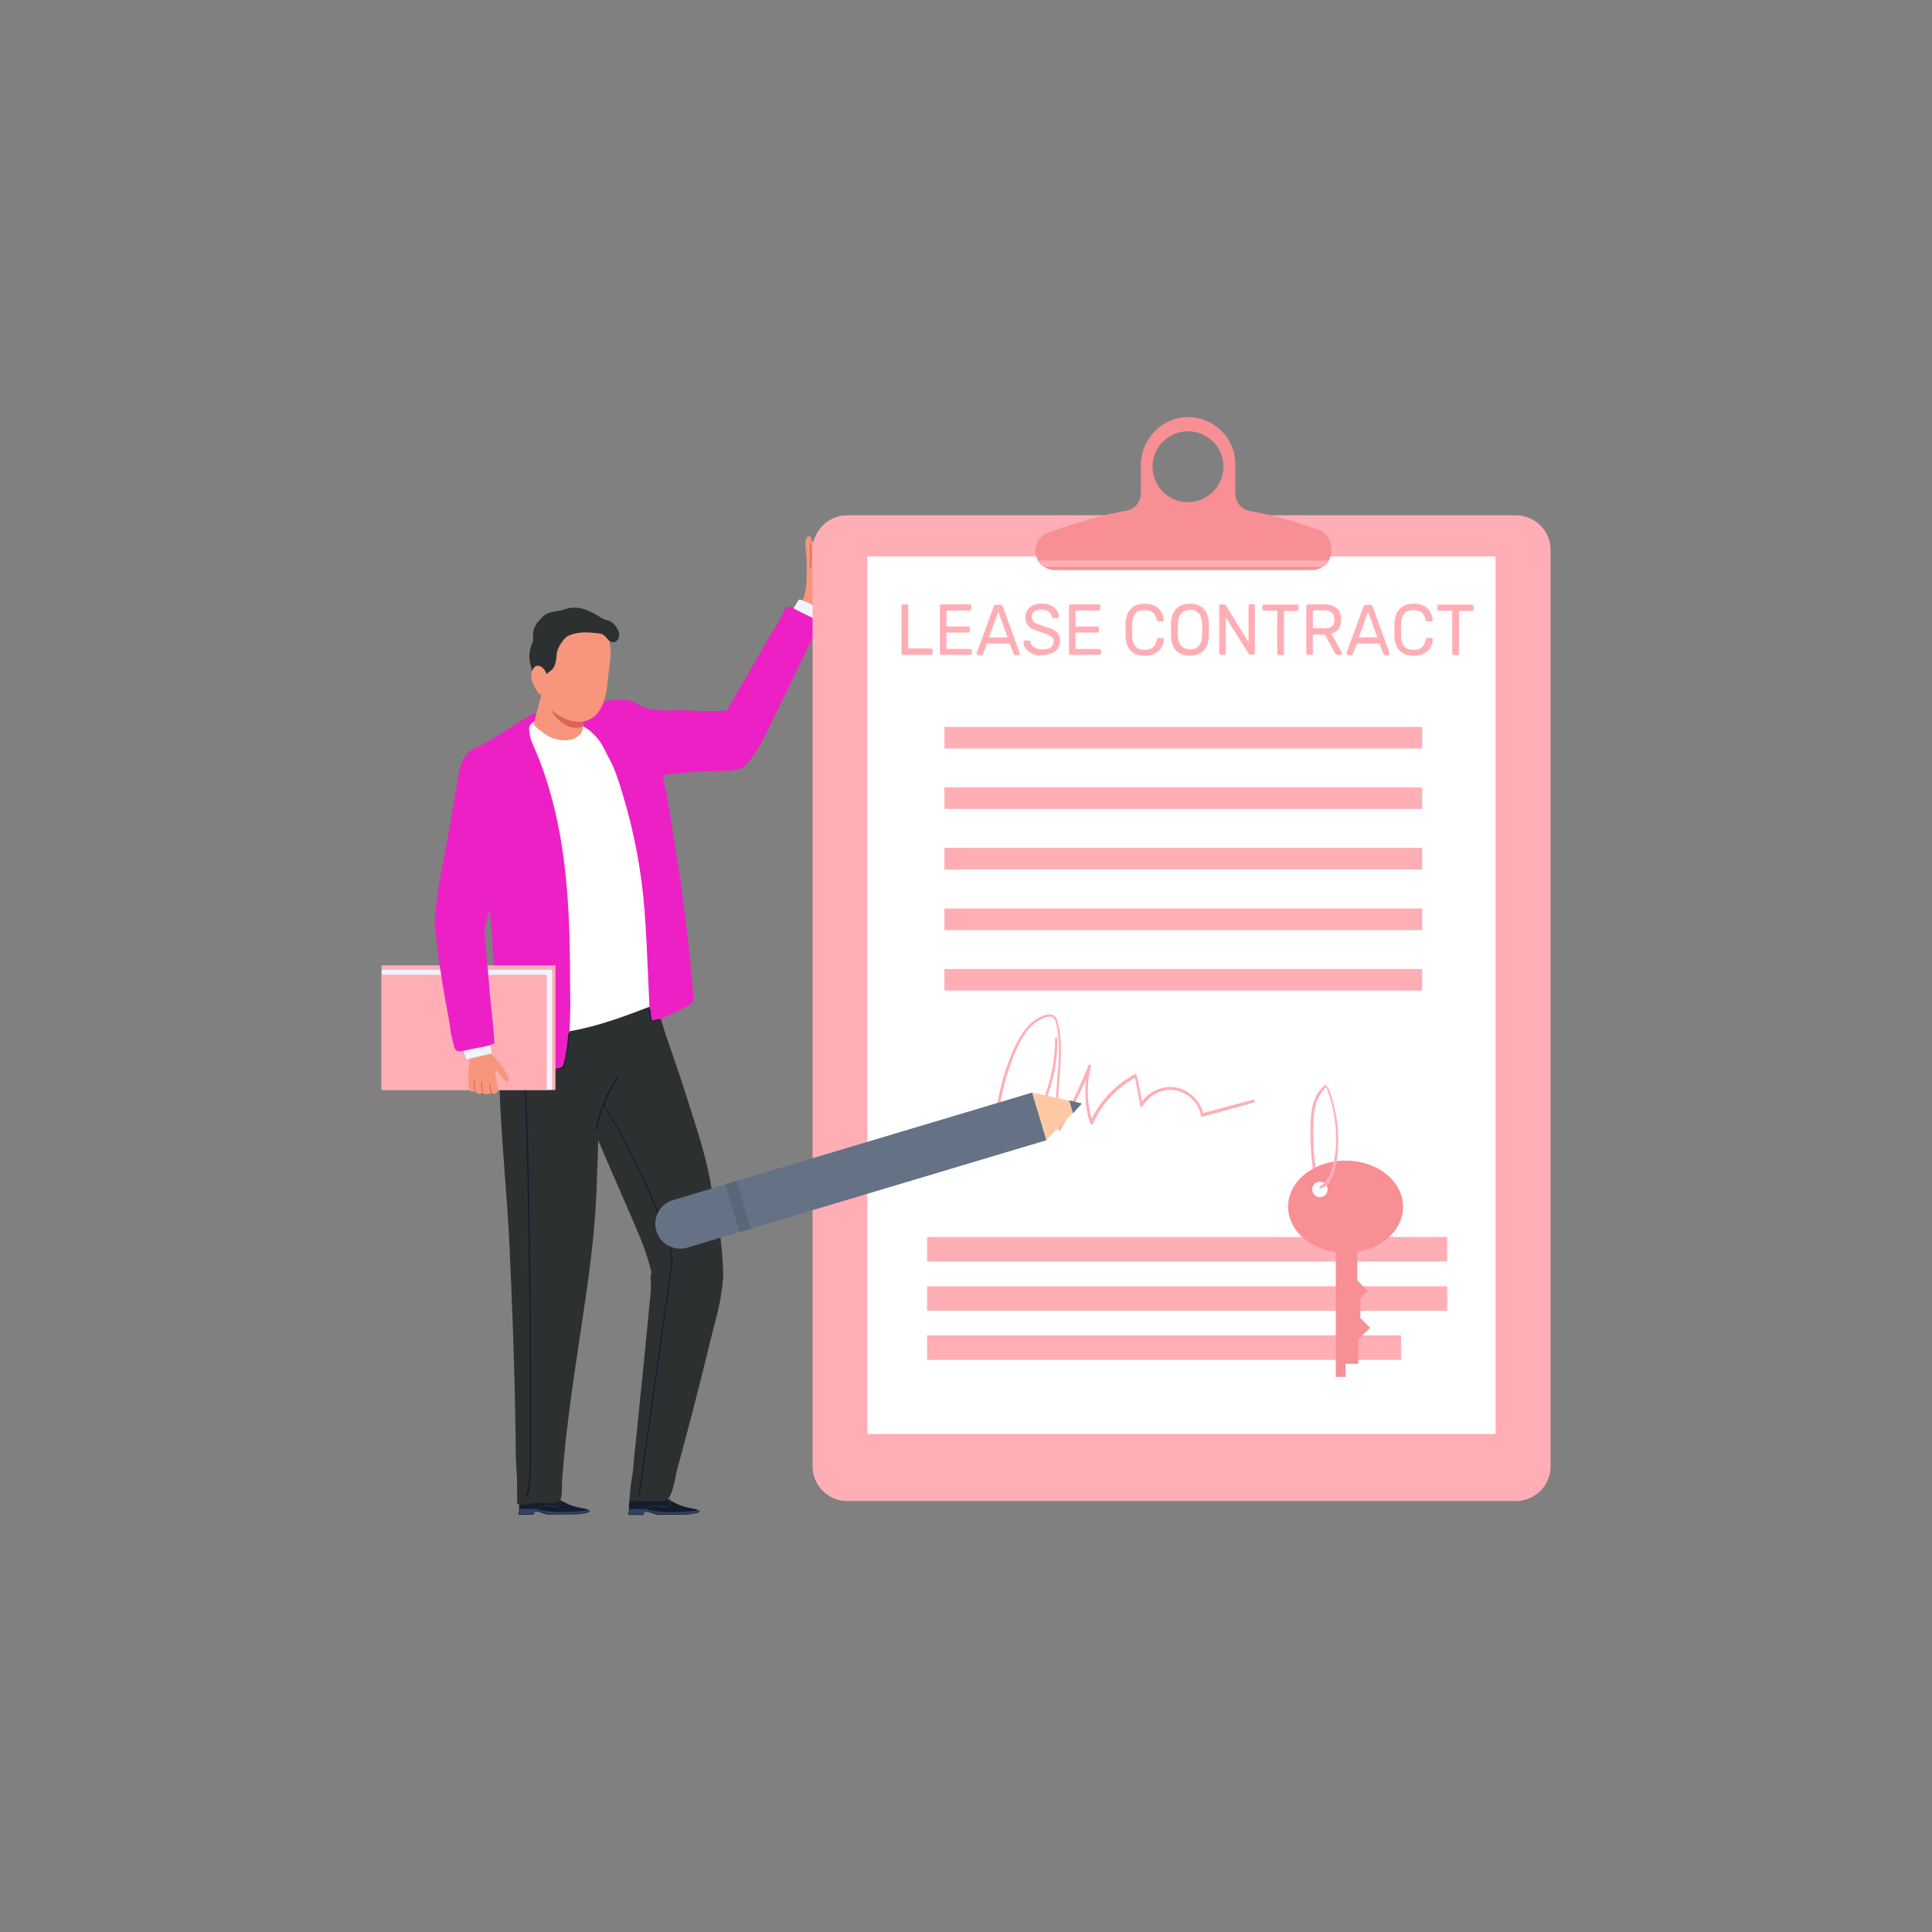
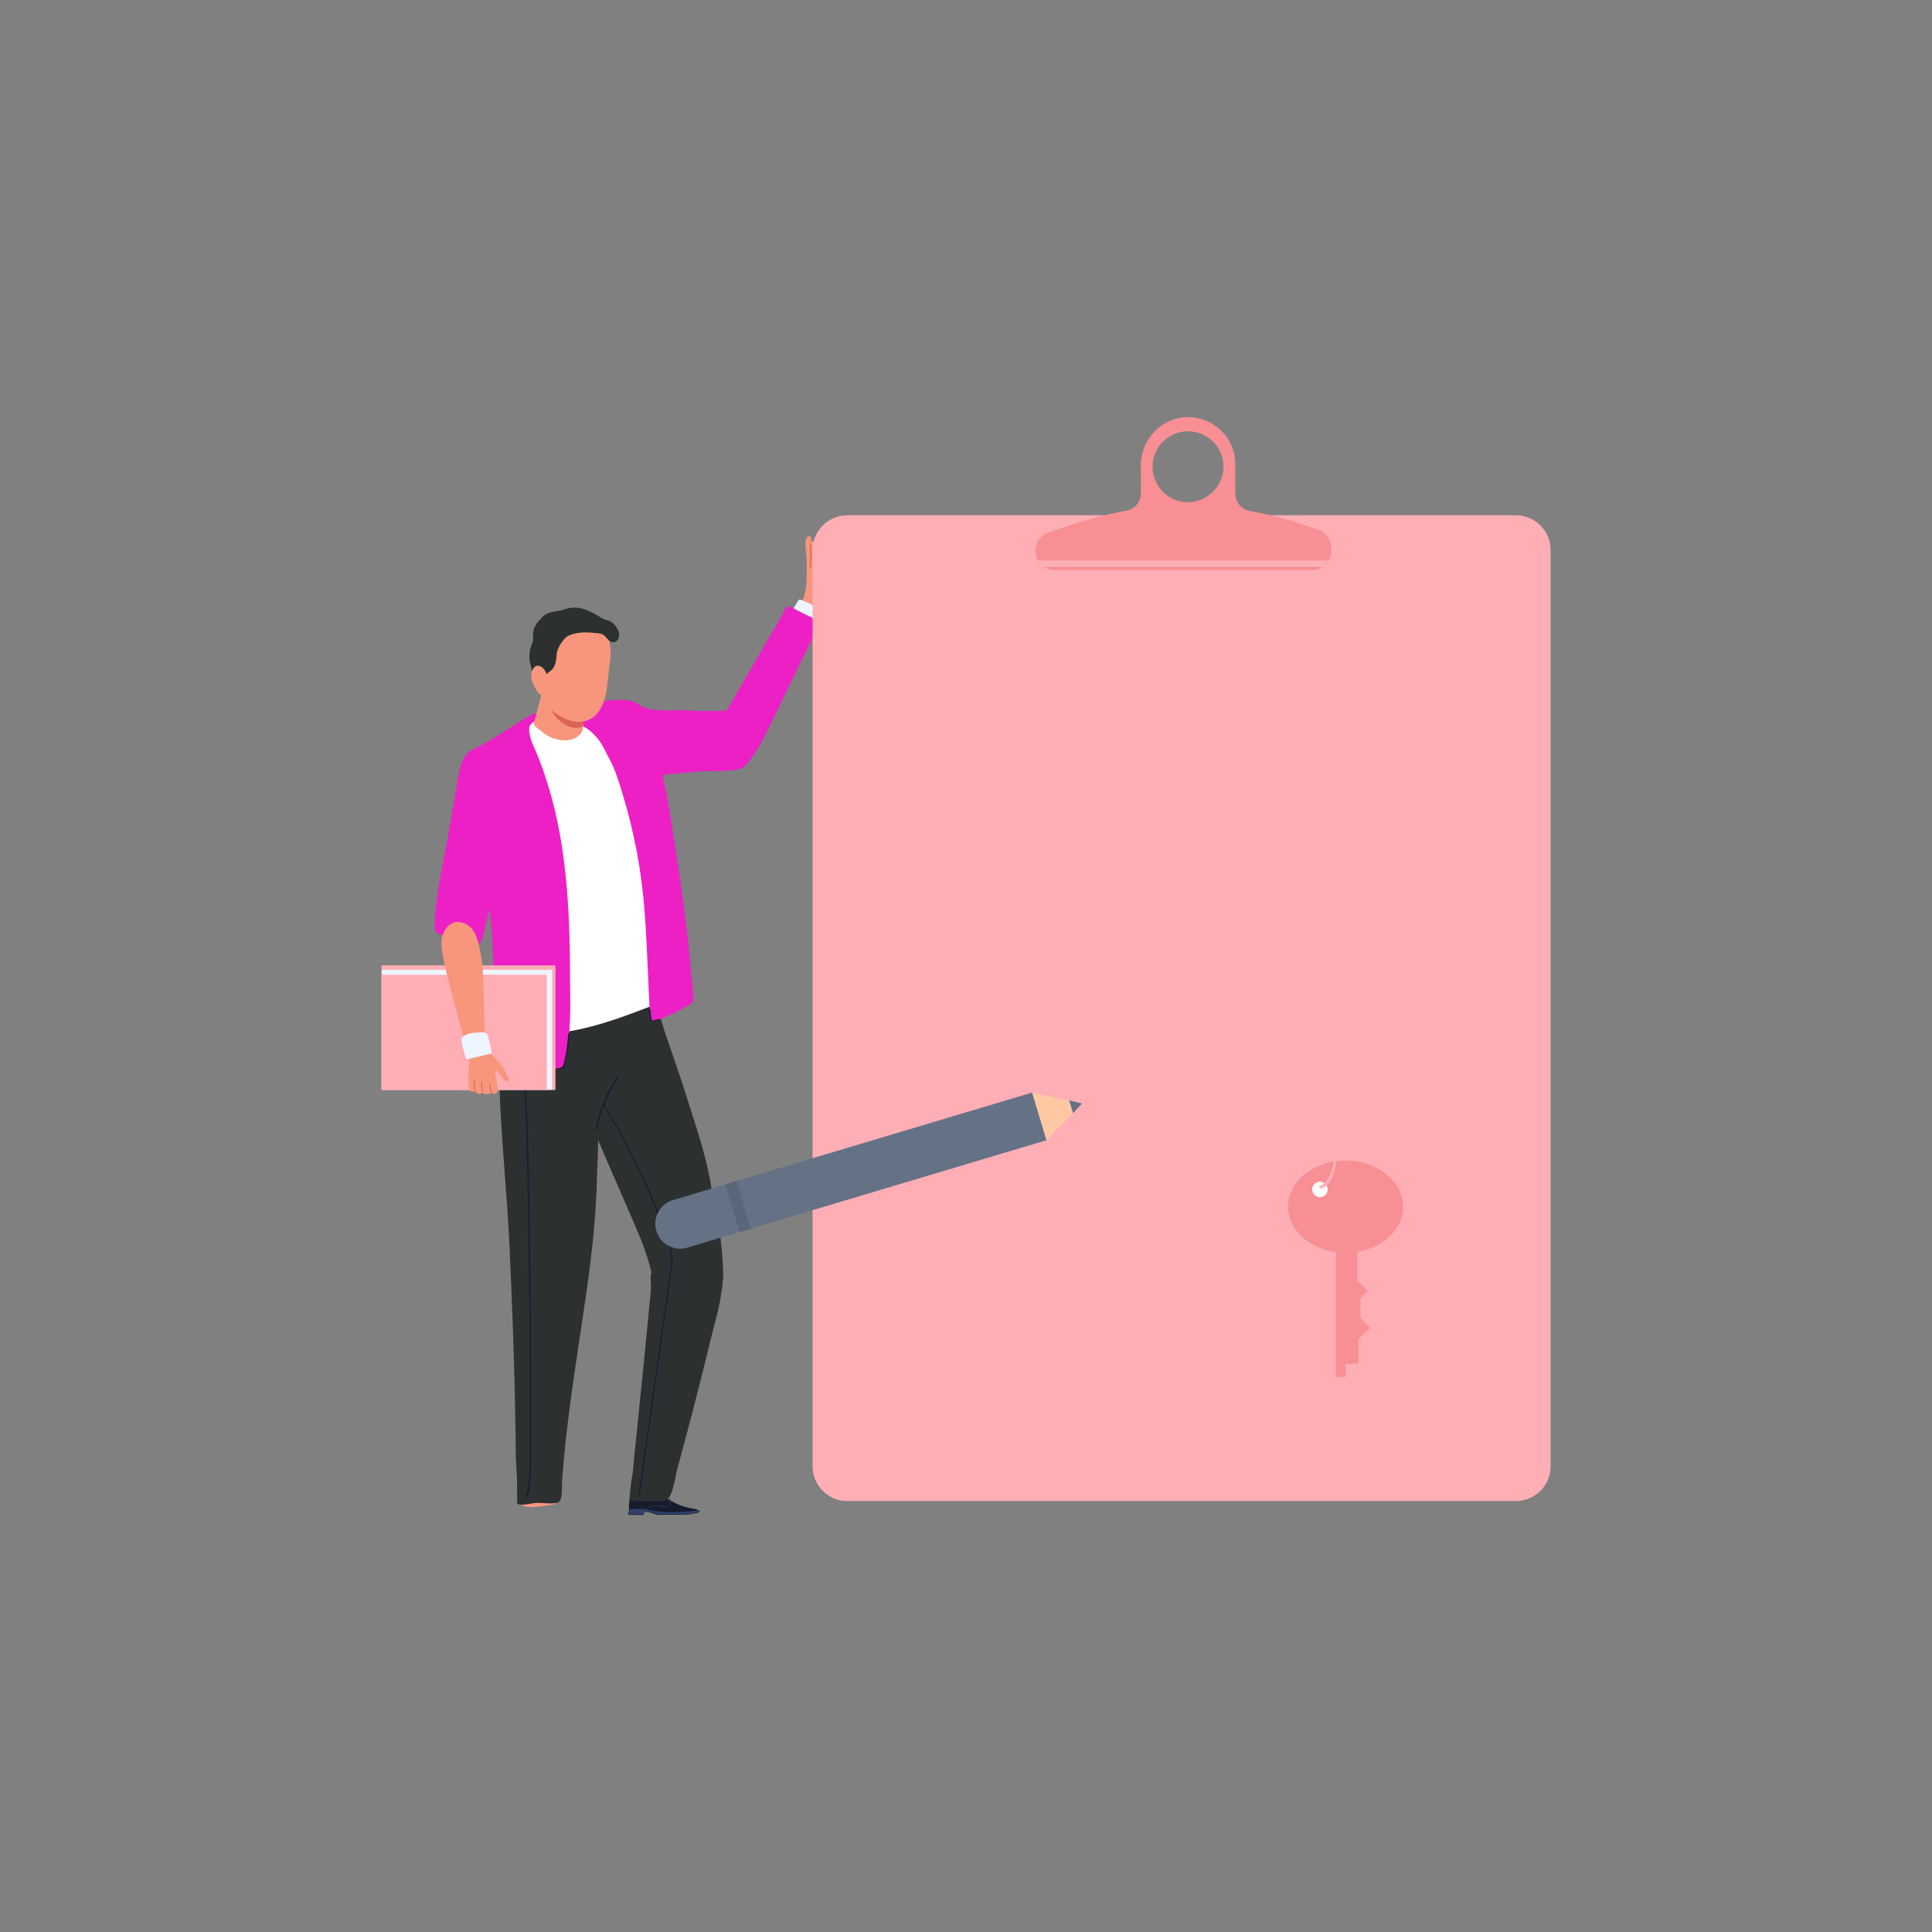
<svg xmlns="http://www.w3.org/2000/svg" enable-background="new 0 0 850 850" id="Layer_1" version="1.1" viewBox="0 0 850 850" x="0" y="0">
  <rect x="0" y="0" width="850" height="850" fill="#808080" stroke="none" />
  <g>
    <g>
      <g>
        <g>
          <g>
            <g>
              <g>
                <g>
                  <g>
                    <g>
                      <g>
                        <g>
                          <g>
                            <g>
                              <path d="M230.1,657.1c-0.1,0.6-0.3,1.2-0.5,1.8c-0.4,1.3-0.5,2.9,0.9,3.7c0.3,0.2,0.7,0.2,1.1,0.3&#13;&#10;               c3,0.4,5.9-0.1,8.9-0.5c1.2-0.2,2.7-0.3,3.8-0.8c0.2-0.1,0.4-0.2,0.5-0.4c0.2-0.3,0.2-0.7,0-1.1&#13;&#10;               c-0.2-0.3-0.5-0.6-0.7-0.8c-2.4-2.2-2.8-5.2-2.5-8.2c0.2-2.2,0.3-4.3,0.5-6.5c0.6-9,1.1-18,1.3-27.1&#13;&#10;               c0.1-2.4,0.1-4.8-0.9-6.9c-0.9-1.9-2.6-3.3-4.5-4.1c-3.1-1.4-9-1.6-9.8,3c-0.5,2.9-0.4,5.9-0.2,8.9&#13;&#10;               c0,4.2,0.4,8.4,0.6,12.6c0.2,4.5,0.5,9,0.9,13.5c0.2,2.2,0.4,4.5,0.6,6.7c0.1,1.3,0.3,2.7,0.3,4&#13;&#10;               C230.3,655.7,230.2,656.4,230.1,657.1z" fill="#f7967c" />
                            </g>
                          </g>
                        </g>
                      </g>
                    </g>
                  </g>
                </g>
              </g>
            </g>
            <g>
              <g>
                <g>
                  <g>
                    <g>
                      <g>
                        <g>
                          <g>
                            <g>
                              <g>
-                                 <path d="M259.1,665.2c-0.7,0.4-1.9,0.6-2.8,0.7c-2,0.4-4,0.4-5.9,0.4H243c-0.7,0-1.7,0.2-2.4,0&#13;&#10;                c-0.8-0.2-1.5-0.5-2.3-0.8c-0.3-0.1-0.5-0.2-0.8-0.2c-0.6-0.2-2-0.6-2.5,0.1c-0.1,0.2-0.2,0.4-0.2,0.7&#13;&#10;                c0,0.1,0,0.2-0.1,0.3h-6.5c0-0.1,0-0.2,0-0.3c0-0.5-0.1-1,0.2-1.5c0-0.1,0.1-0.1,0.1-0.2c0-0.1,0-0.2,0-0.2&#13;&#10;                c0,0,0-0.1,0-0.1c-0.1-0.4-0.1-0.8-0.1-1.1c0-1.2,0.1-2.3,0.4-3.5c0.1-0.5,0.3-1.2,0.6-1.6c0.6-0.8,1-0.4,1.7,0&#13;&#10;                c1.5,0.7,3.1,1.1,4.8,1.1c1.6-0.1,3.2-0.6,4.6-1.4c0.5-0.3,0.9-1.2,1.4-1.1c0.7,0,1.3,1,1.7,1.4&#13;&#10;                c1,0.8,2.1,1.6,3.2,2.2c2.2,1.4,4.7,2.4,7.2,3c0.8,0.2,1.6,0.3,2.3,0.5c0.7,0.1,1.7,0.2,2.3,0.6&#13;&#10;                c0.2,0.1,0.5,0.3,0.6,0.5C259.6,664.6,259.6,664.9,259.1,665.2z" fill="#171c2d" />
-                               </g>
+                                 </g>
                            </g>
                          </g>
                        </g>
                      </g>
                    </g>
                  </g>
                </g>
              </g>
            </g>
            <g>
              <g>
                <g>
                  <g>
                    <g>
                      <g>
-                         <path d="M259.4,664.3c-0.4,0-0.9,0.1-1.3,0.2c-1.1,0.2-2.3,0.3-3.4,0.4c-2.3,0.2-4.5,0.2-6.8,0.3&#13;&#10;            c-0.2,0-0.3,0-0.5,0c-1.6,0-3.1,0-4.7-0.1c-1.6-0.1-3.1-0.4-4.6-0.7c-0.6-0.1-1.1-0.2-1.7-0.3c0.3-0.6,0.8-1,1.4-1.3&#13;&#10;            c0.8-0.3,1.8-0.2,2.7-0.2c0.9,0,1.9,0,2.8,0.2c0.4,0.1,0.9,0.2,1.3,0.2c0.3,0,0.8,0.1,1.1-0.2c0.2-0.1,0.3-0.3,0.4-0.5&#13;&#10;            c0.1-0.2,0.3-0.4,0.4-0.7c0.2-0.4,0.5-0.9,0.7-1.3c0.1-0.1-0.3-0.1-0.3,0c-0.2,0.4-0.4,0.8-0.6,1.2&#13;&#10;            c-0.2,0.4-0.4,0.8-0.6,1.1c-0.2,0.2-0.4,0.2-0.7,0.2c-0.3,0-0.5,0-0.8-0.1c-0.4-0.1-0.9-0.2-1.3-0.2&#13;&#10;            c-0.9-0.1-1.8-0.1-2.7-0.1c-0.8,0-1.7,0-2.5,0.3c-0.7,0.3-1.2,0.7-1.5,1.3c-2.5-0.3-5-0.3-7.4-0.1c0,0.1,0,0.2,0,0.2&#13;&#10;            c0,0.1-0.1,0.1-0.1,0.2c-0.3,0.5-0.2,0.9-0.2,1.5c0,0.1,0,0.2,0,0.3h6.5c0-0.1,0-0.2,0.1-0.3c0.1-0.2,0.1-0.5,0.2-0.7&#13;&#10;            c0.4-0.6,1.9-0.2,2.5-0.1c0.3,0.1,0.5,0.2,0.8,0.2c0.8,0.3,1.6,0.6,2.3,0.8c0.7,0.2,1.7,0,2.4,0h7.5c2,0,4,0,5.9-0.4&#13;&#10;            c0.8-0.2,2-0.3,2.8-0.7C259.6,664.9,259.6,664.6,259.4,664.3z" fill="#30426b" />
-                       </g>
+                         </g>
                    </g>
                  </g>
                </g>
              </g>
            </g>
            <g>
              <g>
                <g>
                  <g>
                    <g>
                      <g>
                        <path d="M243.9,657.4c0-0.1-0.1-0.1-0.1-0.1c-0.1,0-0.3,0-0.4,0.1c-0.3,0.3-0.7,0.6-1,0.9&#13;&#10;            c0,0-0.1,0.1,0,0.1c0,0.1,0.1,0.1,0.1,0.1c0.1,0,0.2,0,0.2,0c0.1,0,0.1,0,0.2-0.1c0.3-0.3,0.6-0.6,1-0.9&#13;&#10;            C243.9,657.5,243.9,657.5,243.9,657.4z" fill="#30426b" />
                      </g>
                    </g>
                  </g>
                </g>
              </g>
            </g>
            <g>
              <g>
                <g>
                  <g>
                    <g>
                      <g>
                        <path d="M245.1,658.3c0-0.1-0.1-0.1-0.1-0.1c-0.1,0-0.3,0-0.4,0.1c-0.3,0.3-0.6,0.6-0.8,0.9&#13;&#10;            c0,0,0,0.1,0,0.1c0,0,0.1,0.1,0.2,0.1c0.1,0,0.3,0,0.4-0.1c0,0,0-0.1,0.1-0.1c0.2-0.3,0.4-0.5,0.7-0.8&#13;&#10;            C245.1,658.4,245.1,658.4,245.1,658.3z" fill="#30426b" />
                      </g>
                    </g>
                  </g>
                </g>
              </g>
            </g>
            <g>
              <g>
                <g>
                  <g>
                    <g>
                      <g>
                        <path d="M246.5,659.3c0-0.1-0.1-0.1-0.1-0.1c-0.1,0-0.2,0-0.2,0c-0.1,0-0.1,0-0.2,0.1&#13;&#10;            c-0.2,0.3-0.4,0.5-0.6,0.8c0,0,0,0.1,0,0.1c0,0,0.1,0.1,0.2,0.1c0.1,0,0.3,0,0.4-0.1c0.1-0.1,0.2-0.3,0.3-0.4&#13;&#10;            c0.1-0.1,0.2-0.2,0.3-0.3C246.5,659.4,246.5,659.3,246.5,659.3z" fill="#30426b" />
                      </g>
                    </g>
                  </g>
                </g>
              </g>
            </g>
          </g>
          <g>
            <g>
              <g>
                <g>
                  <g>
                    <g>
                      <g>
                        <g>
                          <g>
                            <path d="M265.7,459.2c0,1.2-0.1,2.4-0.2,3.5c-0.1,1-0.2,2.1-0.3,3.1c-0.1,0.9-0.1,1.7-0.2,2.6&#13;&#10;              c-1.7,18.9-1.8,37.8-2.6,56.7c-0.9,19.9-3.7,39.3-6.7,59c-2.2,14.8-4.5,29.6-6.2,44.4c-0.9,7.5-1.6,15.1-2.2,22.7&#13;&#10;              c-0.2,2.6,0.5,8.7-1.8,9.8c-1.9,0.9-7.2,0.1-9.5,0.2c-0.2,0-0.6,0.1-1.1,0.1c-0.1,0-0.3,0-0.4,0.1&#13;&#10;              c-0.4,0.1-0.8,0.1-1.2,0.2c-0.1,0-0.3,0-0.4,0.1c-2.5,0.3-5.4,0.6-5.4-0.5c0-0.5,0-1,0-1.5c0-0.5,0-1,0-1.5&#13;&#10;              c0-1.4,0-2.8,0-4.2c0-0.3,0-0.6,0-0.9c0-4.9-0.6-9.7-0.6-14.5c0-5.2-0.1-10.4-0.2-15.6c-0.4-24.7-1.4-49.4-2.5-74.2&#13;&#10;              c-1.1-24.1-3.8-48.1-4.5-72.3c-0.3-12.7-2.4-34.1,12.7-39.1c0.4-0.1,0.8-0.3,1.3-0.4c0.5-0.2,1.1-0.3,1.6-0.5&#13;&#10;              c0.3-0.1,0.7-0.2,1-0.3c0.3-0.1,0.7-0.2,1-0.4c1-0.3,1.9-0.6,2.8-0.9c0.9-0.3,1.8-0.5,2.7-0.7c0.1,0,0.2,0,0.3-0.1&#13;&#10;              c0.5-0.1,0.9-0.2,1.4-0.2c0.4-0.1,0.8-0.1,1.3-0.1c0.2,0,0.5,0,0.7,0c1.1,0,2.2,0,3.3,0.2c0.7,0.1,1.4,0.3,2.1,0.5&#13;&#10;              c0.4,0.1,0.8,0.2,1.2,0.4c0.6,0.2,1.2,0.5,1.7,0.7c0.8,0.4,1.6,0.9,2.3,1.4c0.1,0.1,0.2,0.2,0.3,0.2&#13;&#10;              c0.6,0.5,1.1,1,1.7,1.5c0,0,0,0,0,0c0.4,0.4,0.8,0.9,1.1,1.3c0,0,0,0.1,0.1,0.1c1.6,2,2.7,4.4,3.5,6.9&#13;&#10;              c0.1,0.3,0.2,0.6,0.3,0.9c0.1,0.2,0.1,0.5,0.2,0.7c0.7,2.5,1,5,1.2,7.6v0C265.7,457.1,265.8,458.2,265.7,459.2z" fill="#2c3030" />
                          </g>
                        </g>
                      </g>
                    </g>
                  </g>
                </g>
              </g>
            </g>
          </g>
        </g>
        <g>
          <g>
            <g>
              <g>
                <g>
                  <g>
                    <g>
                      <g>
                        <g>
                          <g>
                            <g>
                              <path d="M279.2,655.3c-0.3,0.6-0.6,1.1-0.9,1.6c-0.6,1.2-1.2,2.7,0.1,3.8c0.3,0.2,0.6,0.4,1,0.5&#13;&#10;               c2.8,1.1,5.8,1.3,8.8,1.5c1.2,0.1,2.7,0.3,3.9,0c0.2,0,0.4-0.1,0.6-0.2c0.3-0.2,0.3-0.7,0.2-1c-0.1-0.4-0.3-0.7-0.5-1&#13;&#10;               c-1.8-2.7-1.5-5.7-0.6-8.6c0.7-2.1,1.3-4.1,1.9-6.2c2.7-8.6,5.1-17.3,7.4-26.1c0.6-2.3,1.2-4.7,0.7-7&#13;&#10;               c-0.5-2.1-1.8-3.8-3.4-5c-2.7-2.1-8.4-3.6-10.2,0.7c-1.2,2.7-1.7,5.7-2.2,8.6c-0.9,4.1-1.5,8.3-2.2,12.4&#13;&#10;               c-0.8,4.4-1.5,8.9-2.2,13.3c-0.3,2.2-0.7,4.5-1,6.7c-0.2,1.3-0.3,2.7-0.6,4C279.8,654.1,279.5,654.7,279.2,655.3z" fill="#f7967c" />
                            </g>
                          </g>
                        </g>
                      </g>
                    </g>
                  </g>
                </g>
              </g>
            </g>
            <g>
              <g>
                <g>
                  <g>
                    <g>
                      <g>
                        <g>
                          <g>
                            <g>
                              <g>
                                <path d="M307.5,665.3c-0.7,0.4-1.9,0.6-2.8,0.7c-2,0.4-4,0.4-5.9,0.4h-7.5c-0.7,0-1.7,0.2-2.4,0&#13;&#10;                c-0.8-0.2-1.5-0.5-2.3-0.8c-0.3-0.1-0.5-0.2-0.8-0.2c-0.6-0.2-2-0.6-2.5,0.1c-0.1,0.2-0.2,0.4-0.2,0.7&#13;&#10;                c0,0.1,0,0.2-0.1,0.3h-6.5c0-0.1,0-0.2,0-0.3c0-0.5-0.1-1,0.2-1.5c0-0.1,0.1-0.1,0.1-0.2c0-0.1,0-0.2,0-0.2&#13;&#10;                c0,0,0-0.1,0-0.1c-0.1-0.4-0.1-0.8-0.1-1.1c0-1.2,0.1-2.3,0.4-3.5c0.1-0.5,0.3-1.2,0.6-1.6c0.6-0.8,1-0.4,1.7,0&#13;&#10;                c1.5,0.7,3.1,1.1,4.8,1.1c1.6-0.1,3.2-0.6,4.6-1.4c0.5-0.3,0.9-1.2,1.4-1.1c0.7,0,1.3,1,1.7,1.4&#13;&#10;                c1,0.8,2.1,1.6,3.2,2.2c2.2,1.4,4.7,2.4,7.2,3c0.8,0.2,1.6,0.3,2.3,0.5c0.7,0.1,1.7,0.2,2.3,0.6&#13;&#10;                c0.2,0.1,0.5,0.3,0.6,0.5C307.9,664.7,307.9,665,307.5,665.3z" fill="#171c2d" />
                              </g>
                            </g>
                          </g>
                        </g>
                      </g>
                    </g>
                  </g>
                </g>
              </g>
            </g>
            <g>
              <g>
                <g>
                  <g>
                    <g>
                      <g>
                        <path d="M307.7,664.4c-0.4,0-0.9,0.1-1.3,0.2c-1.1,0.2-2.3,0.3-3.4,0.4c-2.3,0.2-4.5,0.2-6.8,0.3&#13;&#10;            c-0.2,0-0.3,0-0.5,0c-1.6,0-3.1,0-4.7-0.1c-1.6-0.1-3.1-0.4-4.6-0.7c-0.6-0.1-1.1-0.2-1.7-0.3c0.3-0.6,0.8-1,1.4-1.3&#13;&#10;            c0.8-0.3,1.8-0.2,2.7-0.2c0.9,0,1.9,0,2.8,0.2c0.4,0.1,0.9,0.2,1.3,0.2c0.3,0,0.8,0.1,1.1-0.2c0.2-0.1,0.3-0.3,0.4-0.5&#13;&#10;            c0.1-0.2,0.3-0.4,0.4-0.7c0.2-0.4,0.5-0.9,0.7-1.3c0.1-0.1-0.3-0.1-0.3,0c-0.2,0.4-0.4,0.8-0.6,1.2&#13;&#10;            c-0.2,0.4-0.4,0.8-0.6,1.1c-0.2,0.2-0.4,0.2-0.7,0.2c-0.3,0-0.5,0-0.8-0.1c-0.4-0.1-0.9-0.2-1.3-0.2&#13;&#10;            c-0.9-0.1-1.8-0.1-2.7-0.1c-0.8,0-1.7,0-2.5,0.3c-0.7,0.3-1.2,0.7-1.5,1.3c-2.5-0.3-5-0.3-7.4-0.1c0,0.1,0,0.2,0,0.2&#13;&#10;            c0,0.1-0.1,0.1-0.1,0.2c-0.3,0.5-0.2,0.9-0.2,1.5c0,0.1,0,0.2,0,0.3h6.5c0-0.1,0-0.2,0.1-0.3c0-0.2,0.1-0.5,0.2-0.7&#13;&#10;            c0.4-0.6,1.9-0.2,2.5-0.1c0.3,0.1,0.5,0.2,0.8,0.2c0.8,0.3,1.6,0.6,2.3,0.8c0.7,0.2,1.7,0,2.4,0h7.5c2,0,4,0,5.9-0.4&#13;&#10;            c0.8-0.2,2-0.3,2.8-0.7C307.9,665,307.9,664.7,307.7,664.4z" fill="#30426b" />
                      </g>
                    </g>
                  </g>
                </g>
              </g>
            </g>
            <g>
              <g>
                <g>
                  <g>
                    <g>
                      <g>
                        <path d="M292.3,657.5c0-0.1-0.1-0.1-0.1-0.1c-0.1,0-0.3,0-0.4,0.1c-0.3,0.3-0.7,0.6-1,0.9&#13;&#10;            c0,0-0.1,0.1,0,0.1c0,0.1,0.1,0.1,0.1,0.1c0.1,0,0.2,0,0.2,0c0.1,0,0.1,0,0.2-0.1c0.3-0.3,0.6-0.6,1-0.9&#13;&#10;            C292.3,657.6,292.3,657.6,292.3,657.5z" fill="#30426b" />
                      </g>
                    </g>
                  </g>
                </g>
              </g>
            </g>
            <g>
              <g>
                <g>
                  <g>
                    <g>
                      <g>
                        <path d="M293.5,658.4c0-0.1-0.1-0.1-0.1-0.1c-0.1,0-0.3,0-0.4,0.1c-0.3,0.3-0.6,0.6-0.8,0.9&#13;&#10;            c0,0,0,0.1,0,0.1c0,0,0.1,0.1,0.2,0.1c0.1,0,0.3,0,0.4-0.1c0,0,0.1-0.1,0.1-0.1c0.2-0.3,0.4-0.5,0.7-0.8&#13;&#10;            C293.5,658.5,293.5,658.4,293.5,658.4z" fill="#30426b" />
                      </g>
                    </g>
                  </g>
                </g>
              </g>
            </g>
            <g>
              <g>
                <g>
                  <g>
                    <g>
                      <g>
                        <path d="M294.9,659.3c0-0.1-0.1-0.1-0.1-0.1c-0.1,0-0.2,0-0.2,0c-0.1,0-0.1,0-0.2,0.1&#13;&#10;            c-0.2,0.3-0.4,0.5-0.6,0.8c0,0,0,0.1,0,0.1c0,0,0.1,0.1,0.2,0.1c0.1,0,0.3,0,0.4-0.1c0.1-0.1,0.2-0.3,0.3-0.4&#13;&#10;            c0.1-0.1,0.2-0.2,0.3-0.3C294.9,659.4,294.9,659.4,294.9,659.3z" fill="#30426b" />
                      </g>
                    </g>
                  </g>
                </g>
              </g>
            </g>
          </g>
          <g>
            <g>
              <g>
                <g>
                  <path d="M317.5,567.4c-0.7,7.3-3.1,14.6-4.8,21.8c-1.9,7.9-3.9,15.8-5.9,23.7c-2.8,11.1-5.8,22.2-8.8,33.3&#13;&#10;         c-1,3.6-1.8,12.4-5.2,13.9c-1.4,0.6-15.9,0.4-15.9,0c0.3-2.6,0.4-5.2,0.8-7.9c0-0.3,0.1-0.6,0.1-0.8c0.3-2,0.6-3.7,0.7-4.4&#13;&#10;         c0.3-3.5,0.6-7,1-10.4l0,0c0.1-1.3,0.2-2.5,0.4-3.8c0.1-0.7,0.1-1.4,0.2-2.1c0-0.3,0.1-0.6,0.1-0.9&#13;&#10;         c0.4-4.1,0.8-8.2,1.2-12.2c0.3-2.9,0.6-5.8,0.9-8.7c0-0.3,0.1-0.6,0.1-0.9c0.3-2.9,0.6-5.8,0.9-8.8&#13;&#10;         c0.4-4.5,0.9-9.1,1.3-13.6c0-0.3,0.1-0.6,0.1-0.9c0.2-1.6,0.3-3.3,0.5-4.9c0-0.5,0.1-1,0.1-1.4c0.4-4,0.9-8.1,1.1-12.1&#13;&#10;         c0.1-2.7-0.7-4.8,0.5-7.3c2.6-5.3,8.3-9.4,14.1-10.1c7.2-0.8,14.9,4,16.5,11.1c0.5,2.3,0.4,4.8,0.2,7.2&#13;&#10;         C317.6,567.2,317.6,567.3,317.5,567.4z" fill="#2c3030" />
                </g>
              </g>
            </g>
          </g>
          <g>
            <g>
              <g>
                <g>
                  <path d="M318.1,557.9c0.1,1.6,0.1,3.1,0,4.7c-0.3,5-6.2,9.3-10.4,11.1c-6.2,2.6-13.5,1.7-17.3-4.3&#13;&#10;         c-2.5-3.8-3.4-8.4-4.6-12.8c-2.1-7.7-5.3-15-8.5-22.3c-5.8-13.5-11.9-26.9-17.3-40.5c0,0,0,0,0,0c-1.7-4.2-3.2-8.4-4.7-12.7&#13;&#10;         c-0.1-0.3-0.2-0.5-0.3-0.8c-0.2-0.6-0.4-1.1-0.6-1.7c-0.3-0.8-0.5-1.6-0.8-2.4c-0.6-1.9-1.3-3.8-1.8-5.7&#13;&#10;         c0-0.1-0.1-0.3-0.1-0.4c-0.7-2.3-1.4-4.6-1.8-6.9c-0.2-1.2-0.4-2.3-0.5-3.5c0-0.1,0-0.2,0-0.3c0-0.2,0-0.4,0-0.7&#13;&#10;         c0-0.3,0-0.6,0-0.9c0-0.6,0-1.2,0.1-1.8c0,0,0-0.1,0-0.1c0.2-1.7,0.6-3.1,1.2-4.3c0.2-0.3,0.3-0.6,0.5-0.9&#13;&#10;         c0.1-0.1,0.2-0.2,0.2-0.4c0.4-0.6,0.9-1.1,1.4-1.6c0,0,0,0,0,0c0.1-0.1,0.1-0.1,0.2-0.2c1-1,2.2-1.9,3.3-2.9&#13;&#10;         c0.1-0.1,0.2-0.2,0.3-0.3c0.1-0.1,0.3-0.2,0.4-0.4c0.1-0.1,0.1-0.1,0.2-0.2c0.3-0.3,0.6-0.5,0.9-0.8&#13;&#10;         c1.4-1.2,2.7-2.3,4.1-3.3c0.4-0.3,0.9-0.5,1.3-0.8c1.2-0.7,2.2-0.9,3.3-1.8c1.1-0.9,2.3-1.6,3.6-2.2c2.5-1,5.2-1.4,7.9-1.5&#13;&#10;         c1.9-0.1,4,0.1,5.7,1.2c4.9,3.2,7,14.5,8.9,19.8c2.3,6.5,4.5,13,6.7,19.6c0.7,2,1.3,4.1,2,6.2c4,12.7,8.7,26,11,39.2&#13;&#10;         c1.8,10.5,4.4,20.9,5.1,31.5C317.8,553.8,318,555.8,318.1,557.9z" fill="#2c3030" />
                </g>
              </g>
            </g>
          </g>
        </g>
        <g>
          <g>
            <g>
              <g>
                <g>
                  <path d="M268.7,478.3c0.9-1.7,1.8-3.3,2.9-4.8c0.1-0.2,0.7-0.1,0.6,0.1c-2.5,4-4.7,8.2-6.4,12.5&#13;&#10;         c5.9,9.5,11.3,19.4,16.1,29.5c4.8,10.1,9.1,20.6,12.6,31.2c0.9,2.7,1.5,5.4,1.3,8.2c-0.2,3-0.7,5.9-1.1,8.8&#13;&#10;         c-0.8,6-1.7,12-2.5,18c-1.7,12-3.4,24.1-5.1,36.1c-1.7,12-3.4,24.1-5.1,36.1l-0.6,4.4c0,0.2-0.6,0.2-0.6,0&#13;&#10;         c1.7-12,3.4-23.9,5.1-35.9c1.7-12,3.4-23.9,5.1-35.9c0.8-6,1.7-12,2.5-18c0.4-3,0.8-6,1.3-9c0.4-2.8,0.8-5.7,0.3-8.5&#13;&#10;         c-0.5-2.9-1.6-5.7-2.6-8.5c-0.9-2.6-1.9-5.3-2.9-7.9c-2-5.2-4.2-10.4-6.6-15.5c-4.6-10.2-9.8-20.1-15.6-29.6&#13;&#10;         c-0.6-1-1.2-2-1.8-3c-0.6,1.5-1.1,3.1-1.6,4.7c-0.5,1.8-1,3.7-1.4,5.5c0,0.2-0.6,0.2-0.6,0&#13;&#10;         C263.3,490.4,265.6,484.1,268.7,478.3z" fill="#171c2d" />
                </g>
              </g>
            </g>
          </g>
          <g>
            <g>
              <g>
                <g>
                  <path d="M233,639c0-6.7,0-13.4,0-20.1c0-13.2,0-26.5-0.1-39.7c-0.2-26.5-0.5-53-1.3-79.4&#13;&#10;         c-0.4-14.9-1-29.7-1.8-44.5c0-0.2,0.6-0.2,0.6,0c1.4,26.6,2.2,53.2,2.6,79.8c0.5,26.6,0.6,53.2,0.6,79.8&#13;&#10;         c0,7.4,0,14.9,0,22.3c0,7.2,0.3,14.5-1.5,21.5c-0.1,0.2-0.6,0.2-0.6-0.1C233.1,652.2,233,645.5,233,639z" fill="#171c2d" />
                </g>
              </g>
            </g>
          </g>
        </g>
      </g>
      <g>
        <g>
          <g>
            <g>
              <g>
                <g>
                  <path d="M326.6,335c3.3-2.7,5.6-6.8,7.6-10.7c5.3-10.4,10.3-21,15-31.6c0.6-0.6,1-2.1,1.3-2.9&#13;&#10;         c0.4-1,0.9-1.9,1.3-2.9c0.9-2,1.7-3.9,2.6-5.9c1.6-3.8,3.1-7.5,4.5-11.4c0.5-1.3,0.9-2.6,0.7-4c-0.5-2.6-4-2.8-5.9-1.5&#13;&#10;         c-1.3,0.8-2.2,3-3.1,4.2c-1.1,1.6-2.2,3.3-3.3,5c-4.4,6.7-8.5,13.5-12.5,20.4c-3.1,5.5-6.4,10.9-9.5,16.4&#13;&#10;         c-1.4,2.5-2.9,5-4.6,7.3c-1.9,2.5-4.1,4.8-5.4,7.6c-1.1,2.6-0.5,4.7,0.9,6.9c1.2,1.9,1.4,3.2,3.4,4.5c0.5,0.3,1,0.7,1.6,0.8&#13;&#10;         c1,0.2,1.9-0.2,2.8-0.6C325,336.2,325.9,335.6,326.6,335z" fill="#f7967c" />
                </g>
              </g>
            </g>
          </g>
        </g>
      </g>
      <g>
        <g>
          <g>
            <g>
              <g>
                <path d="M263.5,337.7c0.6,0.6,1.3,1.2,2,1.7c3,2.1,6.7,2.1,10.3,2.3c4,0.1,7.9,0,11.9-0.4&#13;&#10;        c7.7-0.6,15.4-1.7,23.1-2c4.4-0.1,8.8,0.1,13.2-0.7c1-0.2,2.1-0.4,2.9-1c0.6-0.5,1-1.1,1.4-1.8c3.4-6,3.5-17.1-2.1-22&#13;&#10;        c-0.6-0.6-1.4-1.1-2.2-1.3c-0.8-0.2-1.6-0.1-2.4,0c-6.3,0.5-12.6,0.4-18.8,0.1c-5.4-0.3-10.8,0.4-16.2-0.5&#13;&#10;        c-1-0.2-2.1-0.4-3.1-0.8c-2.6-1-5.2-3.7-8.1-3.1c-2.9,0.5-5.9,2-8.4,3.6c-2.4,1.5-5.5,3.5-7.2,5.9c-1.6,2.2-1.8,5.3-1.6,7.9&#13;&#10;        C258.7,330,260.4,334.5,263.5,337.7z" fill="#ed20c6" />
              </g>
            </g>
          </g>
        </g>
      </g>
      <g>
        <g>
          <g>
            <g>
              <g>
                <path d="M236.3,444.4c-0.2-3.3-0.3-6.6-0.5-10c-0.2-3.4-0.5-6.8-0.8-10.2c-0.6-7-1.2-13.9-2-20.9&#13;&#10;        c-0.8-6.8-1.9-13.6-3-20.4c-0.5-3.2-1-6.5-1.4-9.7c0-1.9,0.1-3.8,0.2-5.8c0-0.5,0-1.1,0.1-1.6c0.3-8.9,0.8-17.8,1.8-26.6&#13;&#10;        c0.1-0.5,0.1-1,0.2-1.5c0.1-0.7,0.2-1.4,0.2-2c0.2-2,0.5-3.9,1.1-5.7c0.6-1.7-0.5-4.2-0.8-5.9c-0.2-0.8-0.3-1.6-0.3-2.5&#13;&#10;        c0-0.5,0.1-1.1,0.2-1.6c0.2-0.7,0.4-1.4,0.9-2c1.2-1.6,3.2-2.2,5.1-2.7c2-0.6,4-1.1,6-1.7c1.3-0.4,2.7-0.8,4.1-0.7&#13;&#10;        c1.3,0,2.6,0.4,3.8,0.9c2.1,0.8,4.1,1.9,6.1,3.1c0.2,0.1,0.3,0.2,0.5,0.3c0.7,0.4,1.3,0.8,1.9,1.2c1.4,1,2.8,2,4.1,3.2&#13;&#10;        c0.5,0.5,1,1,1.5,1.5c1.1,1.2,1.7,2.7,2.9,3.7c1.3,1.1,2.4,2.3,3.5,3.6c0.4,0.6,0.9,1.2,1.3,1.8c0.3,0.5,0.7,1,1,1.5&#13;&#10;        c1,1.7,1.8,3.5,2.6,5.4c2.1,5.4,3.8,10.9,5.2,16.4c0.1,0.6,0.3,1.1,0.4,1.7c1.9,7.9,3.1,16,4.1,24.1c0,0.3,0.1,0.5,0.1,0.8&#13;&#10;        c0.1,0.6,0.1,1.2,0.1,1.7c0.2,2.8,0.1,5.6,0.4,8.4c0.6,4.8,1.1,9.6,1.7,14.4c0,0.3,0.1,0.7,0.1,1c0.1,0.7,0.2,1.3,0.2,2&#13;&#10;        c0.8,6.7,1.6,13.5,2.4,20.2c0.1,0.7,0.2,1.4,0.2,2c0.1,1,0.2,2,0.4,3c0.2,2.1,0.4,4.5-1.2,5.9c-0.6,0.5-1.4,0.8-2.1,1.1&#13;&#10;        c-16.6,6.5-33.8,13-51.6,13.2C236.6,451.8,236.4,448.1,236.3,444.4z" fill="#fff" />
              </g>
            </g>
          </g>
        </g>
        <g>
          <g>
            <g>
              <g>
                <g>
                  <path d="M231.2,320.1c8.9-0.5,18-0.8,26.5-2.8c0.7,0.4,1.3,0.8,1.9,1.2c-9.2,2.2-19,2.5-28.6,3.2&#13;&#10;         C231.1,321.2,231.1,320.6,231.2,320.1z" fill="#fff" />
                </g>
              </g>
            </g>
          </g>
        </g>
      </g>
      <g>
        <g>
          <g>
            <g>
              <path d="M217,427.1c-0.1-11.4-0.8-22.9-2.7-34.1c-2-12.2-5.2-24.2-9.3-35.8c-2.5-7.1-3-15.3-0.8-22.7&#13;&#10;       c0.3-1.1,0.8-2.3,1.6-3.2c0.9-1,2.1-1.6,3.3-2.1c8.5-4.1,16-9.9,24.3-14.5c2-1.1,3.9-1.2,6.2-1.8c4-1.1,8-2.3,12-3.3&#13;&#10;       c3.5-0.9,7.4-0.4,11.1-0.8c1.5-0.2,2.9-0.3,4.4-0.5c2.8-0.3,5.6-0.6,8.4-0.2c6.5,1,8.6,7.2,10.5,12.6&#13;&#10;       c6.2,18,8.9,37.9,11.8,56.7c3.2,20.3,5.6,40.8,7.3,61.3c0.1,0.7,0.1,1.5-0.3,2.1c-0.3,0.5-0.8,0.8-1.4,1.2&#13;&#10;       c-4.6,2.7-9.4,5-14.3,6.9c-4.4,1.7-3.2-4-3.4-6.8c-0.2-4.5-0.4-8.9-0.6-13.4c-0.4-9.2-0.8-18.4-1.5-27.6&#13;&#10;       c-1.3-17.6-4.5-34.6-9.6-51.5c-1.6-5.1-3.1-10.5-5.6-15.1c-1.7-3.1-2.9-6.2-5.1-9.1c-2.2-2.8-4.7-5-8-6.5&#13;&#10;       c-3.1-1.4-6.5-2.2-9.9-2.7c-2.3-0.3-4.6-0.6-6.9-0.1c-2.2,0.4-5.9,2.1-5.7,4.7c0.1,1.8,0.5,4.1,1.2,5.7&#13;&#10;       c1.2,2.7,2.3,5.4,3.4,8.1c2.1,5.5,3.9,11.1,5.4,16.7c7,25.9,8,53.8,8,80.6c0.2,11.2,0.3,22.5-1.8,33.6c-0.3,1.5-0.7,3.1-2,4&#13;&#10;       c-1,0.7-2.4,0.8-3.7,0.8c-0.4,0-0.7,0-1.1,0c-4.6,0.1-9.3,0.1-13.9,0.2c-2.4,0-4.8,0.1-7.2,0.1c-0.9,0-4.7,0.7-5.4,0.3&#13;&#10;       c-1.5-1.1,0.1-9.7,0.2-11.8c0.3-4.4,0.5-8.9,0.7-13.3C216.8,439.8,217,433.4,217,427.1z" fill="#ed20c6" />
            </g>
          </g>
        </g>
      </g>
      <g>
        <g>
          <g>
            <g>
              <g>
                <g>
                  <rect fill="#ffaeb6" height="54.8" transform="rotate(-180 206.086 452.113)" width="76.5" x="167.8" y="424.7" />
                </g>
              </g>
            </g>
          </g>
          <g>
            <g>
              <g>
                <g>
                  <rect fill="#eef5ff" height="52.8" transform="rotate(-180 205.353 453.139)" width="75" x="167.8" y="426.8" />
                </g>
              </g>
            </g>
          </g>
          <g>
            <g>
              <g>
                <g>
                  <rect fill="#ffaeb6" height="50.7" transform="rotate(-180 204.181 454.164)" width="72.7" x="167.8" y="428.8" />
                </g>
              </g>
            </g>
          </g>
        </g>
        <g>
          <g>
            <g>
              <g>
                <g>
                  <path d="M191.3,404.7c0.6-9.5,2.4-19,4.2-28.3c2.1-10.8,3.9-21.6,5.7-32.4c0.6-4,1.3-8.3,3.7-11.7&#13;&#10;         c2.6-3.7,9.6-1.2,12.4,1c4,3.2,6.3,8.1,7.1,13.1c1,6.8-0.6,13.7-2.1,20.4c-3.5,15-6.1,30.2-9.8,45.1c-0.3,1.1-0.6,2.2-1.4,3&#13;&#10;         c-0.5,0.4-1.1,0.6-1.7,0.5c-1.9,0.6-4.2-0.6-6.3-1.2c-2.3-0.6-4.5-1.4-6.7-2.2c-1.4-0.5-3.9-0.9-4.8-2.2&#13;&#10;         c-0.4-0.6-0.4-1.4-0.4-2.1C191.2,406.7,191.2,405.7,191.3,404.7z" fill="#ed20c6" />
                </g>
              </g>
            </g>
          </g>
          <g>
            <g>
              <g>
                <g>
                  <g>
                    <g>
                      <g>
                        <g>
                          <g>
                            <g>
                              <g>
                                <g>
                                  <g>
                                    <path d="M216.2,464c-1.5-1-2.7-2.1-4.6-2.1c-1.5,0-3.1,0.6-4,1.8c-1.3,1.7-1.1,3.6-1.3,5.6&#13;&#10;                  c-0.2,2.4-0.3,4.9-0.2,7.3c0,1,0,2.1,0.5,2.9c0.2,0.4,0.6,0.8,1,0.8c0.5,0.1,1-0.1,1.1-0.6&#13;&#10;                  c0.2,0.2,0.3,0.4,0.4,0.6c0.2,0.3,0.6,0.5,1,0.7c0.3,0.1,0.6,0.3,0.9,0.3c0.5,0,0.9-0.3,1.2-0.7&#13;&#10;                  c1,1,2.7,1.1,3.8,0.3c0.1,0,0.1-0.1,0.2-0.1c0.4-0.1,0.8,0.6,1.3,0.5c0.5-0.1,1.1-0.5,1.3-1&#13;&#10;                  c0.2-0.5,0.1-1.1,0.1-1.7c-0.2-1.5-0.2-3-0.7-4.4c-0.1-0.4-0.7-3.1,0-3.1c0.2,0,0.4,0.1,0.6,0.3&#13;&#10;                  c0.7,0.6,1.2,1.3,1.8,2.1c0.5,0.8,1.1,1.7,1.9,2.1c0.3,0.1,0.6,0.2,0.9,0.1c0.4-0.1,0.5-0.6,0.5-0.9&#13;&#10;                  c0-0.4-0.2-0.7-0.4-1.1c-1-1.9-2.1-4.1-3.5-5.8C218.8,466.7,217.9,465.1,216.2,464z" fill="#f7967c" />
                                  </g>
                                </g>
                              </g>
                            </g>
                          </g>
                        </g>
                      </g>
                    </g>
                  </g>
                </g>
              </g>
              <g>
                <g>
                  <g>
                    <g>
                      <g>
                        <path d="M203.3,405.9c-5.8-1.8-9.5,4.8-9.1,9.7c0.4,5.1,1.6,10,2.9,14.9c2.8,10.9,5.5,21.8,9.1,32.5&#13;&#10;            c0.3,0.9,0.6,1.8,1.3,2.5c1.4,1.4,5.2-0.2,5.8-1.9c0.2-0.5,0.1-0.9,0.1-1.4c-0.1-5.6-0.3-11.1-0.4-16.7&#13;&#10;            c0-1.3-0.1-2.6-0.1-3.9c-0.2-8.7-0.1-17.3-2.2-25.8C209.5,411.2,208.3,407.5,203.3,405.9z" fill="#f7967c" />
                      </g>
                    </g>
                  </g>
                </g>
              </g>
            </g>
            <g>
              <g>
                <g>
                  <g>
                    <g>
                      <path d="M208.8,475.6c0,1.3,0.1,2.6,0.2,3.9c0,0.2-0.4,0.2-0.4,0c-0.1-1.3-0.2-2.6-0.2-3.9&#13;&#10;           C208.4,475.5,208.8,475.5,208.8,475.6z" fill="#db6357" />
                    </g>
                  </g>
                </g>
              </g>
              <g>
                <g>
                  <g>
                    <g>
                      <path d="M212.1,476.1c0,1.4,0.1,2.8,0.3,4.2c0,0.2-0.4,0.2-0.4,0c-0.2-1.4-0.3-2.8-0.3-4.2&#13;&#10;           C211.7,475.9,212.1,475.9,212.1,476.1z" fill="#db6357" />
                    </g>
                  </g>
                </g>
              </g>
              <g>
                <g>
                  <g>
                    <g>
                      <path d="M215.6,476.7l0.6,3.9c0,0.2-0.4,0.2-0.4,0l-0.6-3.9C215.2,476.6,215.6,476.5,215.6,476.7z" fill="#db6357" />
                    </g>
                  </g>
                </g>
              </g>
            </g>
          </g>
          <g>
            <g>
              <g>
                <g>
                  <path d="M216.3,463c0,0.1,0.1,0.3,0,0.4c-0.1,0.1-0.1,0.1-0.2,0.1c-3.3,0.8-6.7,1.6-10,2.4&#13;&#10;         c-0.2,0.1-0.5,0.1-0.7,0c-0.3-0.1-0.4-0.4-0.5-0.7c-0.9-2.4-1.5-4.9-1.8-7.5c0-0.3-0.1-0.7,0-1c0.1-0.3,0.4-0.5,0.7-0.7&#13;&#10;         c2.1-1.5,4.8-1.7,7.4-1.8c1.9-0.1,3.2,0.2,3.6,2.2C215.4,458.6,215.8,460.8,216.3,463z" fill="#eef5ff" />
                </g>
              </g>
            </g>
          </g>
          <g>
            <g>
              <g>
                <g>
                  <g>
-                     <path d="M192.9,421.3c0.9,6,1.8,12,2.9,18c0.6,3.6,1.4,7.2,2,10.8c0.3,1.8,0.4,3.7,0.8,5.6&#13;&#10;          c0.3,1.4,0.8,2.7,1,4.1c0.2,1.2,0.8,2.5,2.1,2.7c0.8,0.1,1.6,0,2.4-0.2c2.2-0.5,4.5-1,6.7-1.4c2.1-0.4,4.2-0.7,6.1-1.6&#13;&#10;          c0.2-0.1,0.4-0.2,0.5-0.3c0.1-0.2,0.1-0.4,0.1-0.6c-0.6-9.1-1.8-18.1-2.5-27.2c-0.6-6.9-1.2-13.8-1.7-20.7&#13;&#10;          c-0.2-1.8-0.3-3.6-1-5.3c-2.3-5.5-10.4-4.3-15.3-4.3c-1.5,0-3.3,0-4.4,1.3c-1.2,1.5-1.1,4.2-1,6.1c0.1,3.3,0.6,6.6,1,9.8&#13;&#10;          C192.5,419.2,192.7,420.2,192.9,421.3z" fill="#ed20c6" />
-                   </g>
+                     </g>
                </g>
              </g>
            </g>
          </g>
        </g>
      </g>
      <g>
        <g>
          <g>
            <g>
              <g>
                <g>
                  <path d="M362.9,261.1c0.1-0.4,0.1-0.8,0.2-1.3c0.2-2.6-0.1-5.2,0.6-7.8c0.3-1.3,0.9-2.6,0.4-3.8&#13;&#10;         c0-0.1-0.1-0.2-0.2-0.3c-0.4-0.3-0.9,0.2-1.1,0.7c-0.9,2-1.8,4-2.7,6c-0.7-1-0.8-2.4-0.9-3.6c-0.2-3.6-0.4-7.2-0.6-10.8&#13;&#10;         c0-0.7-0.7-2.8-1.7-1.9c-0.1-0.8,0.2-2.7-1.1-2.3c-0.4,0.1-0.7,0.4-0.9,0.7c-0.7,1.1-0.6,2.5-0.5,3.8&#13;&#10;         c0.2,2.1,0.4,4.2,0.5,6.3c0.1,1.8,0,3.5,0,5.3c0,4.4-0.1,9.8-2.8,13.5c-0.2,0.3-0.5,0.7-0.5,1.1c0.1,0.6,0.8,0.8,1.4,0.9&#13;&#10;         c1.8,0.3,3.6,0.5,5.4,0.7c0.2,0,0.5,0,0.7-0.1c0.1-0.1,0.2-0.2,0.3-0.4C360.7,265.8,362.5,263.6,362.9,261.1z" fill="#f7967c" />
                </g>
              </g>
            </g>
          </g>
        </g>
        <g>
          <g>
            <g>
              <g>
                <path d="M356.2,239.2c0-0.2,0.5-0.2,0.5,0c0.3,3.5,0.3,6.9,0.1,10.4c0,0.2-0.5,0.2-0.5,0&#13;&#10;        C356.5,246.2,356.5,242.7,356.2,239.2z" fill="#db6357" />
              </g>
            </g>
          </g>
        </g>
      </g>
      <g>
        <g>
          <g>
            <g>
              <path d="M360.2,268.9c0.1-0.3,0.2-0.5,0.1-0.8c-0.1-0.3-0.3-0.4-0.6-0.6c-2.3-1.5-4.8-2.7-7.4-3.6&#13;&#10;       c-0.1-0.1-0.3-0.1-0.5-0.1c-0.3,0-0.6,0.3-0.7,0.6c-1.1,1.7-2.1,3.4-2.9,5.2c0,0.1-0.1,0.2-0.1,0.3c0,0.1,0.1,0.2,0.2,0.3&#13;&#10;       c2.5,1.6,5.1,3,7.9,3.9c1.5,0.5,1.8,0.2,2.4-1.2C359.3,271.7,359.8,270.3,360.2,268.9z" fill="#eef5ff" />
            </g>
          </g>
        </g>
      </g>
      <g>
        <g>
          <g>
            <g>
              <path d="M356.9,281.9c-1.1,2.2-2.2,4.5-3.3,6.7c-2.1,4.3-4.2,8.7-6.3,13c-2.9,6-5.8,11.9-8.7,17.9&#13;&#10;       c-1.6,3.2-3.1,6.5-5,9.5c-1.6,2.6-3.8,6.2-6.2,8.1c-4.3,3.3-8.8-0.6-10.7-4.5c-0.5-1-0.7-2-0.8-3.1c-0.4-2.8-0.5-5.7,0.1-8.4&#13;&#10;       c0.7-3.3,2.4-6.2,4.1-9.1c4.4-7.6,8.8-15.3,13.2-22.9c3.6-6.3,7.5-12.4,10.9-18.7c0.5-0.9,1.1-2.9,2.1-3.4&#13;&#10;       c1.3-0.6,3,0.8,4,1.3c3.1,1.6,6.3,3.1,9.4,4.6c0.3,0.1,0.6,0.3,0.7,0.6c0.1,0.7-1.1,2.9-1.4,3.7&#13;&#10;       C358.3,278.7,357.7,280.3,356.9,281.9z" fill="#ed20c6" />
            </g>
          </g>
        </g>
      </g>
      <g>
        <g>
          <g>
            <g>
              <g>
                <path d="M282.7,312.6c3.4,6.9,5.9,14.3,7.7,21.8c0.5,2.2,0.9,4.3,1.3,6.5c0,0.2-0.5,0.2-0.6,0&#13;&#10;        c-1.2-7.6-3.3-15.1-6.3-22.3c-0.8-2-1.7-4-2.6-5.9C282,312.4,282.6,312.4,282.7,312.6z" fill="#ed20c6" />
              </g>
            </g>
          </g>
        </g>
        <g>
          <g>
            <g>
              <g>
                <path d="M258.8,311.8c2.7,0.8,5.5,1.7,8.2,2.5c0.5,0.1,0.9,0.3,1.3,0.7c0.4,0.4,0.6,0.9,0.6,1.4&#13;&#10;        c0,0.6-0.1,1.3-0.2,1.9l-0.3,2.2c-0.1,0.7-0.2,1.4-0.2,2.1c0,0.4-0.1,0.7-0.1,1.1c0,0.2-0.1,0.4-0.1,0.5&#13;&#10;        c0,0.2,0.1,0.2,0.2,0.3c0.8,0.6,1.7,1.1,2.6,1.5c1.7,0.8,3.6,1.4,5,2.8c0.8,0.8,1.2,1.8,1.5,2.9c0.3,1.3,0.5,2.7,0.7,4&#13;&#10;        c0.5,2.8,0.9,5.7,1.3,8.6c0.8,5.7,1.5,11.4,2.1,17c0.6,5.7,1,11.4,1.3,17.1c0,0.7,0.1,1.4,0.1,2.2c0,0.2-0.6,0.2-0.6,0&#13;&#10;        c-0.3-5.6-0.7-11.3-1.2-16.9c-0.5-5.6-1.2-11.2-2-16.8c-0.4-2.8-0.8-5.6-1.3-8.4c-0.2-1.4-0.4-2.8-0.7-4.1&#13;&#10;        c-0.2-1.3-0.4-2.7-0.9-3.9c-0.8-1.9-2.6-2.9-4.5-3.6c-0.9-0.4-1.8-0.8-2.7-1.2c-0.4-0.2-0.8-0.5-1.2-0.7&#13;&#10;        c-0.2-0.1-0.4-0.3-0.5-0.5c-0.1-0.2,0.1-0.7,0.1-0.9c0.2-1.4,0.3-2.8,0.5-4.3c0.1-0.7,0.2-1.3,0.2-2c0.1-0.6,0.1-1.2-0.2-1.7&#13;&#10;        c-0.3-0.5-0.9-0.7-1.5-0.9c-0.7-0.2-1.3-0.4-2-0.6c-1.4-0.4-2.7-0.8-4.1-1.3c-0.7-0.2-1.3-0.4-2-0.6&#13;&#10;        C258.1,312,258.5,311.7,258.8,311.8z" fill="#ed20c6" />
              </g>
            </g>
          </g>
        </g>
        <g>
          <g>
            <g>
              <g>
                <path d="M224.7,328.7c0.3-1.3,0.6-2.7,1-4c0.5-1.5,1.1-3,1.7-4.4c0.1-0.2,0.7-0.1,0.6,0.1c-1.1,2.4-2,5-2.6,7.6&#13;&#10;        c-0.1,0.6-0.3,1.3-0.4,1.9c-0.1,0.6-0.1,1.3,0.2,1.8c0.3,0.5,0.9,0.9,1.4,1.2c0.6,0.4,1.1,0.8,1.7,1.1c1.3,0.9,2.6,1.7,4,2.5&#13;&#10;        c0.1,0,0.1,0.1,0.1,0.2l-1.5,2.8c-0.5,0.9-1,1.8-1.5,2.8c-0.4,0.9-0.6,1.8-0.4,2.8c0.2,1,0.7,1.9,1.1,2.8&#13;&#10;        c1.4,3.3,3.1,6.6,4.8,9.8c3.4,6.4,7,12.8,9.7,19.5c1.5,3.7,2.8,7.6,3.7,11.5c0,0.2-0.5,0.2-0.6,0c-1.5-7.2-4.5-13.9-7.8-20.4&#13;&#10;        c-3.3-6.5-7-12.9-10-19.6c-0.4-1-0.9-1.9-1.2-2.9c-0.3-1-0.4-2,0-3c0.4-1,1-2,1.5-3c0.6-1,1.1-2.1,1.7-3.1&#13;&#10;        c-1.2-0.7-2.4-1.4-3.6-2.2c-0.6-0.4-1.2-0.8-1.8-1.2c-0.5-0.3-1-0.7-1.4-1.1C224.1,331.2,224.4,329.9,224.7,328.7z" fill="#ed20c6" />
              </g>
            </g>
          </g>
        </g>
        <g>
          <g>
            <g>
              <g>
                <path d="M220.8,373.7c0.5-2.2,0.9-4.4,1.3-6.5c0-0.2,0.6-0.2,0.6,0c-1.6,7.8-3.2,15.6-5,23.3&#13;&#10;        c-0.5,2.2-1,4.3-1.5,6.5c-0.1,0.2-0.6,0.2-0.6,0C217.4,389.3,219.1,381.5,220.8,373.7z" fill="#ed20c6" />
              </g>
            </g>
          </g>
        </g>
        <g>
          <g>
            <g>
              <g>
                <path d="M286.1,443.9c0.1,1.4,0.3,2.8,0.5,4.2c0,0.2,0.1,0.5,0.2,0.7c0.2,0.3,0.5,0.2,0.8,0.1&#13;&#10;        c0.7-0.2,1.4-0.4,2.1-0.5c0.1,0,0.3,0,0.4,0.1c0.1,0.1,0,0.2-0.1,0.2c-0.8,0.2-1.6,0.5-2.4,0.6c-0.6,0.1-1.2,0-1.5-0.7&#13;&#10;        c-0.1-0.3-0.2-0.6-0.2-1c-0.1-0.4-0.1-0.8-0.2-1.2c-0.1-0.8-0.2-1.7-0.3-2.5C285.5,443.7,286.1,443.7,286.1,443.9z" fill="#171c2d" />
              </g>
            </g>
          </g>
        </g>
        <g>
          <g>
            <g>
              <g>
                <path d="M245.2,470c0.4,0,0.8-0.1,1.1-0.1c0.3,0,0.9,0,1.2-0.2c0.2-0.2,0.2-0.6,0.3-0.8&#13;&#10;        c0.1-0.4,0.2-0.8,0.3-1.2c0.3-1.4,0.6-2.8,0.9-4.3c0.5-2.9,0.8-5.8,1-8.7c0-0.2,0.6-0.2,0.6,0c-0.3,4.9-1.1,9.7-2.3,14.4&#13;&#10;        c-0.1,0.5-0.3,0.9-0.9,1c-0.7,0.1-1.4,0.1-2.1,0.2c-0.1,0-0.3,0-0.4-0.1C245,470.1,245.1,470,245.2,470z" fill="#171c2d" />
              </g>
            </g>
          </g>
        </g>
      </g>
      <g>
        <g>
          <g>
            <g>
              <g>
                <g>
                  <g>
                    <g>
                      <g>
                        <g>
                          <g>
                            <g>
                              <g>
                                <g>
                                  <g>
                                    <path d="M235.3,319.3c0.2,0.2,0.4,0.5,0.6,0.6c0.6,0.6,1.3,1.2,2.1,1.7c1.8,1.4,3.4,2.6,5.6,3.3&#13;&#10;                  c2.5,0.8,5.1,1.1,7.6,0.5c1.7-0.4,3.3-1.4,4.4-2.8c1.2-1.5,0.8-3.1,1-5c0.1-0.7,0.1-1.4,0.3-2&#13;&#10;                  c0.2-0.6,0.4-1.2,0.3-1.9c-0.2-0.8-1.2-1.2-2-1.5c-0.1,0-0.1,0-0.2-0.1c-0.1,0-0.1,0-0.2-0.1c-0.1,0-0.1,0-0.2-0.1&#13;&#10;                  c-0.1,0-0.1,0-0.2-0.1c-1.1-0.4-2.3-0.5-3.4-1.1c-1.5-0.9-2.8-1.1-4.1-2.2c-0.2-0.2-0.5-0.4-0.7-0.7&#13;&#10;                  c-0.2-0.3-0.5-0.5-0.7-0.7c-1-0.8-2-1-3.2-1.5c-1-0.4-2.6-1.6-3.6-0.6c-0.4,0.4-0.5,1-0.7,1.5&#13;&#10;                  c-0.6,2.1-1.1,4.3-1.7,6.4c-0.3,1-0.6,2-0.8,3c-0.1,0.7-0.5,1.4-0.6,2.1C234.9,318.6,235.1,319,235.3,319.3z" fill="#f7967c" />
                                  </g>
                                </g>
                              </g>
                            </g>
                          </g>
                        </g>
                      </g>
                    </g>
                  </g>
                </g>
              </g>
            </g>
          </g>
          <g>
            <g>
              <g>
                <g>
                  <g>
                    <g>
                      <g>
                        <g>
                          <g>
                            <g>
                              <g>
                                <g>
                                  <path d="M242.5,312.2c0.5,1.4,1.4,2.6,2.4,3.6c1.4,1.5,3.1,2.9,5.1,3.7c2,0.8,4.2,1,6.2,0.2&#13;&#10;                 c0.1,0,0.2-0.1,0.3-0.1c0.1-0.7,0.1-1.3,0.2-2c0.1-0.7,0.1-1.4,0.3-2c0.2-0.6,0.4-1.2,0.3-1.9&#13;&#10;                 c-0.2-0.8-1.2-1.2-2-1.5c-0.1,0-0.1,0-0.2-0.1c-0.1,0-0.1,0-0.2-0.1c-0.1,0-0.1,0-0.2-0.1c-0.1,0-0.1,0-0.2-0.1&#13;&#10;                 c-1.1-0.4-2.3-0.5-3.4-1.1c-1.5-0.9-2.8-1.1-4.1-2.2c-0.2-0.2-0.5-0.4-0.7-0.7c-0.2-0.3-0.5-0.5-0.7-0.7&#13;&#10;                 c-0.9,0.2-2.4,0.6-3,1.4C241.7,309.5,242.1,311.3,242.5,312.2z" fill="#db6357" />
                                </g>
                              </g>
                            </g>
                          </g>
                        </g>
                      </g>
                    </g>
                  </g>
                </g>
              </g>
            </g>
          </g>
        </g>
        <g>
          <g>
            <g>
              <g>
                <g>
                  <g>
                    <g>
                      <g>
                        <g>
                          <g>
                            <g>
                              <g>
                                <path d="M235.2,292.1c-0.1-2.1,0.2-4,0.2-6.1c0-3.5,2-7.4,4-10.2c0.2-0.3,0.4-0.5,0.6-0.7&#13;&#10;                c1.6-1.8,4-3.5,6.4-4.2c2.9-0.8,6.4-0.1,9.2,0.6c2.3,0.5,4.5,1.2,6.6,2.3c2.3,1.3,3.4,3.2,4.6,5.4&#13;&#10;                c2,3.6,2.1,7.6,1.6,11.6c-0.5,3.9-0.9,7.8-1.4,11.7c-0.4,3.7-1.4,7.5-3.6,10.6c-0.5,0.7-1,1.3-1.6,1.8&#13;&#10;                c-2.3,2.1-5.4,3-8.6,2.6c-2.5-0.3-4.9-1.3-7.1-2.6c-1-0.6-1.8-1-2.7-1.8c-0.8-0.8-1.6-1.8-2.3-2.7&#13;&#10;                c-2.4-3.2-4.3-6.8-5.3-10.6c-0.3-1.1-0.2-2-0.3-3.1c-0.1-1.4-0.4-2.8-0.5-4.2C235.2,292.4,235.2,292.2,235.2,292.1z" fill="#f7967c" />
                              </g>
                            </g>
                          </g>
                        </g>
                      </g>
                    </g>
                  </g>
                </g>
              </g>
            </g>
          </g>
        </g>
        <g>
          <g>
            <g>
              <g>
                <g>
                  <g>
                    <g>
                      <g>
                        <g>
                          <g>
                            <path d="M271,282.2c0.7-0.4,1.2-1.2,1.3-2c0.3-1.4-0.2-2.9-1-4.1c-0.9-1.4-2.1-2.6-3.6-3.1&#13;&#10;              c-0.6-0.2-1.2-0.3-1.8-0.5c-0.8-0.3-1.5-0.7-2.2-1.2c-2.1-1.3-4.3-2.5-6.7-3.3c-2.4-0.7-4.9-1-7.3-0.3&#13;&#10;              c-0.9,0.2-1.7,0.6-2.5,0.8c-2,0.5-4.2,0.5-6.1,1.3c-1.9,0.8-3.2,2.4-4.5,3.9c-1.4,1.6-2.1,3.7-2.1,5.8&#13;&#10;              c0,0.8,0.1,1.6,0,2.4c-0.1,0.5-0.3,0.9-0.5,1.4c-0.8,2-1.2,4.1-1.1,6.2c0.1,2.2,0.9,4.1,1.3,6.2&#13;&#10;              c0.3,1.6,0.7,3.6,1.4,5.1c1.1,2.6,1.9-0.1,2.7-1.2c0.7-0.9,1.4-1.8,2.1-2.8c0.5-0.8,1.2-1.2,2-1.8&#13;&#10;              c1.5-1.1,2-3.1,2.3-4.9c0.2-1.4,0.1-2.7,0.6-4.1c0.6-1.6,1.5-3.1,2.6-4.4c0.4-0.5,0.9-1.1,1.5-1.5&#13;&#10;              c0.5-0.4,1.1-0.6,1.7-0.8c3.5-1.3,7.2-1.2,10.9-0.8c1.7,0.2,2.9,0.1,4.2,1.4c0.9,1,1.8,2.4,3.2,2.6&#13;&#10;              C269.9,282.7,270.5,282.5,271,282.2z" fill="#2c3030" />
                          </g>
                        </g>
                      </g>
                    </g>
                  </g>
                </g>
              </g>
            </g>
          </g>
        </g>
        <g>
          <g>
            <g>
              <g>
                <g>
                  <g>
                    <g>
                      <g>
                        <g>
                          <g>
                            <path d="M238.6,293.7c-3.5-2.7-5.3,1.9-4.8,4.8c0.3,1.8,1.2,3.4,2.1,5c0.8,1.4,2.2,3.2,4,2.3&#13;&#10;              c0.7-0.4,1-1.1,1.2-1.9c0.7-2.7,0.2-6.1-1.2-8.6C239.7,294.8,239.2,294.2,238.6,293.7z" fill="#f7967c" />
                          </g>
                        </g>
                      </g>
                    </g>
                  </g>
                </g>
              </g>
            </g>
          </g>
        </g>
      </g>
    </g>
    <g>
      <g>
        <g>
          <g>
            <g>
              <g>
                <g>
                  <g>
                    <g>
                      <path d="M666.9,660.4H372.8c-8.4,0-15.3-6.8-15.3-15.3V242c0-8.4,6.8-15.3,15.3-15.3h294.1&#13;&#10;           c8.4,0,15.3,6.8,15.3,15.3v403.2C682.2,653.6,675.3,660.4,666.9,660.4z" fill="#ffaeb6" />
                    </g>
                  </g>
                </g>
                <g>
                  <g>
                    <g>
-                       <rect fill="#fff" height="386.1" width="276.4" x="381.6" y="244.8" />
-                     </g>
+                       </g>
                  </g>
                </g>
              </g>
              <g>
                <g>
                  <g>
                    <g>
                      <path d="M579.9,233l-7.5-2.5c-7.4-2.5-14.9-4.3-22.5-5.7c-3.7-0.7-6.4-3.8-6.4-7.5v-13&#13;&#10;           c0-5.7-2.3-10.9-6.1-14.7c-3.8-3.8-9.2-6.2-15-6.1c-11.5,0.2-20.5,9.9-20.5,21.3v12.4c0,3.7-2.7,6.9-6.4,7.5&#13;&#10;           c-7.6,1.3-15.1,3.2-22.5,5.7l-11.6,3.8c-3.5,1.2-5.9,4.4-5.9,8.1c0,1.5,0.4,2.9,1.1,4.1c0.4,0.7,0.9,1.4,1.4,1.9&#13;&#10;           c0.3,0.3,0.7,0.6,1.1,0.9c1.4,1,3.1,1.6,5,1.6h113.1c1.9,0,3.6-0.6,5-1.6c1-0.7,1.9-1.7,2.5-2.8c0.7-1.2,1.1-2.6,1.1-4.1&#13;&#10;           v-1.4C585.7,237.4,583.4,234.1,579.9,233z M507.2,203.4c0.9-7,6.5-12.6,13.4-13.5c10.2-1.3,18.9,7.3,17.5,17.5&#13;&#10;           c-0.9,6.9-6.5,12.5-13.5,13.4C514.5,222.1,506,213.5,507.2,203.4z" fill="#f78f94" />
                    </g>
                  </g>
                </g>
                <g>
                  <g>
                    <g>
                      <path d="M584.7,246.6c-0.6,1.1-1.5,2.1-2.5,2.8H459.1c-0.4-0.3-0.7-0.6-1.1-0.9c-0.6-0.6-1.1-1.2-1.4-1.9&#13;&#10;           H584.7z" fill="#ffaeb6" />
                    </g>
                  </g>
                </g>
              </g>
            </g>
            <g>
              <g>
                <g>
                  <rect fill="#ffaeb6" height="10.8" width="228.8" x="407.9" y="544.2" />
                </g>
              </g>
            </g>
            <g>
              <g>
                <g>
                  <rect fill="#ffaeb6" height="10.8" width="228.8" x="407.9" y="565.9" />
                </g>
              </g>
            </g>
            <g>
              <g>
                <g>
                  <rect fill="#ffaeb6" height="10.8" width="208.5" x="407.9" y="587.5" />
                </g>
              </g>
            </g>
          </g>
        </g>
        <g>
          <g>
            <path d="M588.3,538c-1-1.8-2.2-3.4-3.2-5.1c-1-1.8-1.9-3.6-2.6-5.5c-1.5-3.7-2.5-7.5-3.3-11.4&#13;&#10;      c-0.7-4-1.2-8-1.3-12.1c-0.2-4.1-0.2-8.3,0.1-12.5c0.2-2.6,0.6-5.3,1.7-7.7c1-2.1,2.4-4.1,4-5.8c0.4-0.4-0.2-0.9-0.6-0.6&#13;&#10;      c-0.9,0.7-1.7,1.4-2.3,2.2c-0.6,0.8-1.2,1.7-1.7,2.6c-1,2-1.7,4.2-2,6.4c-0.7,4.4-0.6,8.9-0.5,13.3c0.2,8.4,1.2,16.9,4.2,24.7&#13;&#10;      c0.8,2.1,1.7,4.2,2.8,6.2c1.1,2,2.3,4.2,4,5.8C587.9,539.1,588.7,538.5,588.3,538z" fill="#ffaeb6" />
          </g>
        </g>
        <g>
          <g>
            <g>
              <ellipse cx="592" cy="530.9" fill="#f78f94" rx="25.3" ry="20.3" />
            </g>
          </g>
          <g>
            <g>
              <circle cx="580.7" cy="523.3" fill="#fff" r="3.4" />
            </g>
          </g>
          <g>
            <g>
              <polygon fill="#f78f94" points="587.7 544.9 587.7 605.8 592 605.8 592 600 597.6 600 597.6 589.2 602.8 584.2 598.5 579.9 598.5 571.3 601.8 568 597.1 563.3 597.1 544.9" />
            </g>
          </g>
        </g>
        <g>
          <g>
            <path d="M586.5,516.9c1.1-2.8,1.5-5.8,1.9-8.8c0.7-6.1,0.4-12.6-0.9-19c-0.8-3.6-1.8-7.2-3.2-10.8&#13;&#10;      c-0.2-0.4-0.9-0.3-0.7,0.2c2.3,6.1,3.7,12.4,4.1,18.5c0.4,6.1-0.1,12.2-1.8,17.8c-0.4,1.5-1,2.9-1.9,4.1&#13;&#10;      c-0.5,0.6-1,1.2-1.6,1.8c-0.6,0.5-1.4,0.8-1.9,1.4c-0.2,0.2,0,0.8,0.5,0.7c1.5-0.1,2.7-1.3,3.6-2.2&#13;&#10;      C585.3,519.5,586,518.2,586.5,516.9z" fill="#ffaeb6" />
          </g>
        </g>
        <g>
          <g>
            <rect fill="#ffaeb6" height="9.5" width="210.2" x="415.5" y="319.8" />
          </g>
        </g>
        <g>
          <g>
            <rect fill="#ffaeb6" height="9.5" width="210.2" x="415.5" y="346.4" />
          </g>
        </g>
        <g>
          <g>
            <rect fill="#ffaeb6" height="9.5" width="210.2" x="415.5" y="373" />
          </g>
        </g>
        <g>
          <g>
            <rect fill="#ffaeb6" height="9.5" width="210.2" x="415.5" y="399.7" />
          </g>
        </g>
        <g>
          <g>
            <rect fill="#ffaeb6" height="9.5" width="210.2" x="415.5" y="426.3" />
          </g>
        </g>
        <g>
          <g>
            <path d="M551.4,483.8c-7.4,2-14.8,3.9-22.1,5.9c-1.1-4.5-4.3-8.2-8.5-10.2c-4.4-2-9.5-1.6-13.7,0.9&#13;&#10;      c-1.9,1.1-3.4,2.5-4.7,4.3c-0.6-3.9-1.4-7.8-2.3-11.6c-0.1-0.3-0.4-0.6-0.8-0.5c-8.2,4.4-14.9,11.2-19,19.6&#13;&#10;      c-2.2-7.5-2.3-15.6-0.3-23.1c0.2-0.7-0.8-1.2-1.1-0.4c-3.6,9-7.8,17.8-12.7,26.2c-1.7-10.5,0.4-21,0.6-31.6&#13;&#10;      c0-2.7-0.1-5.4-0.4-8.1c-0.2-1.4-0.4-2.7-0.7-4c-0.3-1.2-0.5-2.6-1.2-3.6c-1.5-2.2-4.8-1.1-6.8-0.2c-2.2,1-4,2.5-5.6,4.3&#13;&#10;      c-3.7,4.1-6,9.4-8,14.5c-2.4,6.2-4.2,12.7-5.3,19.2c-0.9,5.2-2.2,12.1,2.4,16.1c1.9,1.6,4.5,2.2,6.9,1c2.3-1.1,3.8-3.3,5.2-5.4&#13;&#10;      c6.9-10.5,11.1-22.8,11.8-35.4c0.1-1.6,0.1-3.2,0.1-4.7c0-0.7-1-0.8-1-0.1c0,12-3,23.9-8.7,34.4c-1.4,2.5-2.9,5-4.6,7.3&#13;&#10;      c-1.4,1.9-3.5,3.7-6,3.4c-2.5-0.3-4.4-2.6-5.1-4.9c-0.9-2.6-0.6-5.5-0.2-8.2c0.8-6.3,2.2-12.5,4.3-18.6&#13;&#10;      c1.8-5.2,3.8-10.6,6.9-15.2c1.3-2,2.9-3.8,4.8-5.2c1-0.7,2-1.3,3.1-1.8c1.1-0.5,2.4-0.9,3.6-0.8c1.7,0.1,2,1.8,2.4,3.2&#13;&#10;      c0.3,1.2,0.5,2.5,0.7,3.8c0.4,2.6,0.5,5.2,0.5,7.8c0,10.4-2.2,20.7-1,31.1c0.1,1.2,0.3,2.5,0.6,3.7c0.1,0.5,0.8,0.8,1.1,0.3&#13;&#10;      c4.2-7.3,7.9-14.8,11.3-22.5c-0.9,6.6-0.3,13.4,1.8,19.7c0.2,0.5,1,0.5,1.2,0c3.7-8.5,10.3-15.7,18.4-20.2&#13;&#10;      c0.9,4.1,1.7,8.2,2.3,12.3c0.1,0.6,0.9,0.6,1.2,0.1c2.1-3.8,6.1-6.4,10.4-7c4.4-0.6,8.8,1.2,11.8,4.5c1.7,1.9,2.9,4.1,3.3,6.6&#13;&#10;      c0.1,0.3,0.4,0.6,0.7,0.6c7.6-2,15.1-4.2,22.6-6.2C552.3,484.7,552.1,483.6,551.4,483.8z" fill="#ffaeb6" />
          </g>
        </g>
        <g>
          <g>
            <g>
              <g>
                <g>
                  <g>
                    <path d="M302.4,548.9l31-9.3l-6.3-20.9l-31,9.3c-5.8,1.7-9.1,7.8-7.3,13.6l0,0&#13;&#10;          C290.5,547.4,296.6,550.6,302.4,548.9z" fill="#657285" />
                  </g>
                </g>
              </g>
              <g>
                <g>
                  <g>
                    <rect fill="#657285" height="21.9" transform="scale(-1) rotate(-16.655 -3498.83 2645.124)" width="146.4" x="314" y="501.2" />
                  </g>
                </g>
              </g>
              <g>
                <g>
                  <g>
                    <rect fill="#58677a" height="21.9" transform="scale(-1) rotate(-16.655 -3626.562 2218.188)" width="5.3" x="322" y="519.9" />
                  </g>
                </g>
              </g>
            </g>
            <g>
              <g>
                <g>
                  <g>
                    <polygon fill="#ffc9a4" points="470.4 484.2 472.1 489.6 460.4 501.5 454.1 480.7" />
                  </g>
                </g>
              </g>
              <g>
                <g>
                  <g>
                    <polygon fill="#657285" points="476 485.5 472.1 489.8 470.4 484.1" />
                  </g>
                </g>
              </g>
            </g>
          </g>
        </g>
      </g>
      <g>
        <g>
          <g>
            <g>
              <path d="M396.8,287.9c-0.1-0.1-0.2-0.3-0.2-0.5v-20.8c0-0.2,0.1-0.4,0.2-0.5c0.1-0.1,0.3-0.2,0.5-0.2h1.6&#13;&#10;       c0.2,0,0.4,0.1,0.5,0.2c0.1,0.1,0.2,0.3,0.2,0.5v18.7h10c0.2,0,0.4,0.1,0.5,0.2c0.1,0.1,0.2,0.3,0.2,0.6v1.3&#13;&#10;       c0,0.2-0.1,0.4-0.2,0.5c-0.1,0.1-0.3,0.2-0.5,0.2h-12.3C397.1,288.1,396.9,288.1,396.8,287.9z" fill="#ffaeb6" />
            </g>
          </g>
          <g>
            <g>
              <path d="M413.7,287.9c-0.1-0.1-0.2-0.3-0.2-0.5v-20.7c0-0.2,0.1-0.4,0.2-0.6c0.1-0.1,0.3-0.2,0.5-0.2h12.4&#13;&#10;       c0.2,0,0.4,0.1,0.5,0.2c0.1,0.1,0.2,0.3,0.2,0.6v1.2c0,0.2-0.1,0.4-0.2,0.5c-0.1,0.1-0.3,0.2-0.5,0.2h-10.2v7h9.6&#13;&#10;       c0.2,0,0.4,0.1,0.5,0.2c0.1,0.1,0.2,0.3,0.2,0.6v1.2c0,0.2-0.1,0.4-0.2,0.5c-0.1,0.1-0.3,0.2-0.5,0.2h-9.6v7.2h10.5&#13;&#10;       c0.2,0,0.4,0.1,0.5,0.2c0.1,0.1,0.2,0.3,0.2,0.5v1.2c0,0.2-0.1,0.4-0.2,0.5c-0.1,0.1-0.3,0.2-0.5,0.2h-12.7&#13;&#10;       C414,288.1,413.8,288.1,413.7,287.9z" fill="#ffaeb6" />
            </g>
          </g>
          <g>
            <g>
              <path d="M429.9,288c-0.1-0.1-0.2-0.3-0.2-0.4c0-0.2,0-0.3,0-0.3l7.5-20.5c0.2-0.5,0.5-0.7,1-0.7h2&#13;&#10;       c0.5,0,0.8,0.2,1,0.7l7.4,20.5l0.1,0.3c0,0.2-0.1,0.3-0.2,0.4c-0.1,0.1-0.3,0.2-0.4,0.2h-1.5c-0.2,0-0.4-0.1-0.5-0.2&#13;&#10;       c-0.1-0.1-0.2-0.2-0.2-0.4l-1.7-4.5h-9.9l-1.7,4.5c0,0.1-0.1,0.2-0.3,0.4c-0.1,0.1-0.3,0.2-0.5,0.2h-1.5&#13;&#10;       C430.2,288.1,430,288.1,429.9,288z M443.3,280.4l-4.1-11.3l-4.1,11.3H443.3z" fill="#ffaeb6" />
            </g>
          </g>
          <g>
            <g>
-               <path d="M454.1,287.6c-1.2-0.6-2.1-1.3-2.8-2.2c-0.6-0.9-1-1.9-1-2.9c0-0.2,0.1-0.3,0.2-0.5&#13;&#10;       c0.1-0.1,0.3-0.2,0.5-0.2h1.5c0.4,0,0.6,0.2,0.8,0.6c0.2,0.9,0.7,1.7,1.6,2.3c0.9,0.6,2.1,1,3.6,1c1.7,0,2.9-0.3,3.8-0.9&#13;&#10;       c0.8-0.6,1.3-1.5,1.3-2.6c0-0.7-0.2-1.3-0.6-1.7c-0.4-0.4-1-0.8-1.8-1.2c-0.8-0.3-2-0.8-3.6-1.3c-1.6-0.5-2.8-1-3.7-1.5&#13;&#10;       c-0.9-0.5-1.6-1.2-2.1-2c-0.5-0.8-0.7-1.8-0.7-3c0-1.1,0.3-2.2,0.9-3.1c0.6-0.9,1.4-1.6,2.5-2.1c1.1-0.5,2.4-0.8,3.9-0.8&#13;&#10;       c1.6,0,2.9,0.3,4,0.9c1.1,0.6,2,1.3,2.6,2.2c0.6,0.9,0.9,1.8,0.9,2.7c0,0.2-0.1,0.3-0.2,0.4c-0.1,0.1-0.3,0.2-0.5,0.2h-1.6&#13;&#10;       c-0.4,0-0.7-0.2-0.8-0.6c-0.1-0.9-0.6-1.6-1.4-2.2c-0.8-0.6-1.9-0.9-3.1-0.9c-1.4,0-2.4,0.3-3.2,0.8c-0.8,0.6-1.2,1.4-1.2,2.4&#13;&#10;       c0,0.7,0.2,1.3,0.6,1.8c0.4,0.5,0.9,0.9,1.7,1.2c0.8,0.3,1.9,0.7,3.3,1.2c1.7,0.5,3.1,1,4,1.5c1,0.5,1.7,1.2,2.2,1.9&#13;&#10;       c0.5,0.8,0.7,1.8,0.7,2.9c0,2-0.7,3.5-2.2,4.6c-1.4,1.1-3.4,1.7-5.8,1.7C456.7,288.5,455.3,288.2,454.1,287.6z" fill="#ffaeb6" />
+               <path d="M454.1,287.6c-1.2-0.6-2.1-1.3-2.8-2.2c-0.6-0.9-1-1.9-1-2.9c0.1-0.1,0.3-0.2,0.5-0.2h1.5c0.4,0,0.6,0.2,0.8,0.6c0.2,0.9,0.7,1.7,1.6,2.3c0.9,0.6,2.1,1,3.6,1c1.7,0,2.9-0.3,3.8-0.9&#13;&#10;       c0.8-0.6,1.3-1.5,1.3-2.6c0-0.7-0.2-1.3-0.6-1.7c-0.4-0.4-1-0.8-1.8-1.2c-0.8-0.3-2-0.8-3.6-1.3c-1.6-0.5-2.8-1-3.7-1.5&#13;&#10;       c-0.9-0.5-1.6-1.2-2.1-2c-0.5-0.8-0.7-1.8-0.7-3c0-1.1,0.3-2.2,0.9-3.1c0.6-0.9,1.4-1.6,2.5-2.1c1.1-0.5,2.4-0.8,3.9-0.8&#13;&#10;       c1.6,0,2.9,0.3,4,0.9c1.1,0.6,2,1.3,2.6,2.2c0.6,0.9,0.9,1.8,0.9,2.7c0,0.2-0.1,0.3-0.2,0.4c-0.1,0.1-0.3,0.2-0.5,0.2h-1.6&#13;&#10;       c-0.4,0-0.7-0.2-0.8-0.6c-0.1-0.9-0.6-1.6-1.4-2.2c-0.8-0.6-1.9-0.9-3.1-0.9c-1.4,0-2.4,0.3-3.2,0.8c-0.8,0.6-1.2,1.4-1.2,2.4&#13;&#10;       c0,0.7,0.2,1.3,0.6,1.8c0.4,0.5,0.9,0.9,1.7,1.2c0.8,0.3,1.9,0.7,3.3,1.2c1.7,0.5,3.1,1,4,1.5c1,0.5,1.7,1.2,2.2,1.9&#13;&#10;       c0.5,0.8,0.7,1.8,0.7,2.9c0,2-0.7,3.5-2.2,4.6c-1.4,1.1-3.4,1.7-5.8,1.7C456.7,288.5,455.3,288.2,454.1,287.6z" fill="#ffaeb6" />
            </g>
          </g>
          <g>
            <g>
              <path d="M470.5,287.9c-0.1-0.1-0.2-0.3-0.2-0.5v-20.7c0-0.2,0.1-0.4,0.2-0.6c0.1-0.1,0.3-0.2,0.5-0.2h12.4&#13;&#10;       c0.2,0,0.4,0.1,0.5,0.2c0.1,0.1,0.2,0.3,0.2,0.6v1.2c0,0.2-0.1,0.4-0.2,0.5c-0.1,0.1-0.3,0.2-0.5,0.2h-10.2v7h9.6&#13;&#10;       c0.2,0,0.4,0.1,0.5,0.2c0.1,0.1,0.2,0.3,0.2,0.6v1.2c0,0.2-0.1,0.4-0.2,0.5c-0.1,0.1-0.3,0.2-0.5,0.2h-9.6v7.2h10.5&#13;&#10;       c0.2,0,0.4,0.1,0.5,0.2c0.1,0.1,0.2,0.3,0.2,0.5v1.2c0,0.2-0.1,0.4-0.2,0.5c-0.1,0.1-0.3,0.2-0.5,0.2H471&#13;&#10;       C470.8,288.1,470.7,288.1,470.5,287.9z" fill="#ffaeb6" />
            </g>
          </g>
          <g>
            <g>
              <path d="M497.4,286.2c-1.4-1.5-2.1-3.6-2.2-6.3c0-0.6,0-1.5,0-2.8c0-1.3,0-2.3,0-2.9c0.1-2.7,0.9-4.8,2.3-6.3&#13;&#10;       c1.4-1.5,3.4-2.3,6.1-2.3c1.8,0,3.3,0.3,4.5,1c1.2,0.7,2.2,1.5,2.8,2.6c0.6,1.1,1,2.2,1.1,3.5v0.1c0,0.2-0.1,0.3-0.2,0.4&#13;&#10;       c-0.1,0.1-0.3,0.2-0.4,0.2h-1.7c-0.4,0-0.7-0.2-0.8-0.7c-0.3-1.6-1-2.7-1.8-3.3c-0.9-0.6-2.1-1-3.6-1c-3.5,0-5.2,2-5.4,6.1&#13;&#10;       c0,0.6,0,1.4,0,2.6c0,1.2,0,2.1,0,2.7c0.1,4,1.9,6.1,5.4,6.1c1.5,0,2.7-0.3,3.6-1c0.9-0.6,1.5-1.8,1.8-3.4&#13;&#10;       c0.1-0.3,0.2-0.5,0.3-0.6c0.1-0.1,0.3-0.2,0.5-0.2h1.7c0.2,0,0.3,0.1,0.5,0.2c0.1,0.1,0.2,0.3,0.2,0.5&#13;&#10;       c-0.1,1.2-0.4,2.4-1.1,3.5c-0.6,1.1-1.6,2-2.8,2.6c-1.2,0.7-2.8,1-4.5,1C500.9,288.5,498.8,287.7,497.4,286.2z" fill="#ffaeb6" />
            </g>
          </g>
          <g>
            <g>
              <path d="M517.5,286.3c-1.4-1.4-2.2-3.6-2.3-6.6c0-0.6,0-1.5,0-2.7c0-1.2,0-2.1,0-2.7c0.1-2.9,0.9-5,2.3-6.5&#13;&#10;       c1.5-1.5,3.5-2.2,6-2.2c2.5,0,4.5,0.7,6,2.2c1.5,1.5,2.3,3.7,2.3,6.5c0,1.2,0.1,2.1,0.1,2.7c0,0.5,0,1.4-0.1,2.7&#13;&#10;       c-0.1,2.9-0.8,5.1-2.3,6.6c-1.4,1.4-3.5,2.2-6.1,2.2C521,288.5,518.9,287.7,517.5,286.3z M527.4,284.2c0.9-1,1.5-2.6,1.5-4.7&#13;&#10;       c0-1.3,0.1-2.1,0.1-2.5c0-0.5,0-1.3-0.1-2.5c-0.1-2.1-0.6-3.7-1.5-4.7c-1-1-2.2-1.5-3.8-1.5c-1.6,0-2.9,0.5-3.8,1.5&#13;&#10;       c-1,1-1.5,2.6-1.6,4.7c0,0.6,0,1.5,0,2.5c0,1.1,0,1.9,0,2.5c0.1,2.1,0.6,3.7,1.6,4.7c1,1,2.2,1.5,3.8,1.5&#13;&#10;       C525.2,285.8,526.4,285.3,527.4,284.2z" fill="#ffaeb6" />
            </g>
          </g>
          <g>
            <g>
              <path d="M536.6,287.9c-0.1-0.1-0.2-0.3-0.2-0.5v-20.7c0-0.2,0.1-0.4,0.2-0.6c0.1-0.1,0.3-0.2,0.5-0.2h1.4&#13;&#10;       c0.4,0,0.6,0.1,0.8,0.4l10,16.2v-15.9c0-0.2,0.1-0.4,0.2-0.6c0.1-0.1,0.3-0.2,0.5-0.2h1.4c0.2,0,0.4,0.1,0.5,0.2&#13;&#10;       c0.1,0.1,0.2,0.3,0.2,0.6v20.7c0,0.2-0.1,0.4-0.2,0.5c-0.1,0.1-0.3,0.2-0.5,0.2h-1.4c-0.3,0-0.5-0.1-0.7-0.4l-10-16v15.7&#13;&#10;       c0,0.2-0.1,0.4-0.2,0.5c-0.1,0.1-0.3,0.2-0.5,0.2h-1.4C536.9,288.1,536.7,288.1,536.6,287.9z" fill="#ffaeb6" />
            </g>
          </g>
          <g>
            <g>
              <path d="M562.1,287.9c-0.1-0.1-0.2-0.3-0.2-0.5v-18.7h-5.8c-0.2,0-0.4-0.1-0.5-0.2c-0.1-0.1-0.2-0.3-0.2-0.5v-1.3&#13;&#10;       c0-0.2,0.1-0.4,0.2-0.5c0.1-0.1,0.3-0.2,0.5-0.2h14.5c0.2,0,0.4,0.1,0.5,0.2c0.1,0.1,0.2,0.3,0.2,0.6v1.3&#13;&#10;       c0,0.2-0.1,0.4-0.2,0.5c-0.1,0.1-0.3,0.2-0.5,0.2h-5.7v18.7c0,0.2-0.1,0.4-0.2,0.5c-0.1,0.1-0.3,0.2-0.5,0.2h-1.6&#13;&#10;       C562.4,288.1,562.2,288.1,562.1,287.9z" fill="#ffaeb6" />
            </g>
          </g>
          <g>
            <g>
              <path d="M574.9,287.9c-0.1-0.1-0.2-0.3-0.2-0.5v-20.7c0-0.2,0.1-0.4,0.2-0.6c0.1-0.1,0.3-0.2,0.5-0.2h7.3&#13;&#10;       c2.3,0,4.1,0.6,5.4,1.7c1.3,1.1,2,2.8,2,5c0,1.6-0.4,2.9-1.1,4c-0.8,1-1.8,1.8-3.2,2.2l4.6,8.4c0.1,0.1,0.1,0.2,0.1,0.3&#13;&#10;       c0,0.2-0.1,0.3-0.2,0.4c-0.1,0.1-0.3,0.2-0.4,0.2h-1.4c-0.3,0-0.5-0.1-0.7-0.2c-0.2-0.1-0.3-0.4-0.5-0.6l-4.4-8.1h-5.3v8.2&#13;&#10;       c0,0.2-0.1,0.4-0.2,0.5c-0.1,0.1-0.3,0.2-0.5,0.2h-1.5C575.2,288.1,575,288.1,574.9,287.9z M582.6,276.5c3,0,4.5-1.3,4.5-4&#13;&#10;       c0-2.6-1.5-4-4.5-4h-5v7.9H582.6z" fill="#ffaeb6" />
            </g>
          </g>
          <g>
            <g>
              <path d="M592.6,288c-0.1-0.1-0.2-0.3-0.2-0.4c0-0.2,0-0.3,0-0.3l7.5-20.5c0.2-0.5,0.5-0.7,1-0.7h2&#13;&#10;       c0.5,0,0.8,0.2,1,0.7l7.4,20.5l0.1,0.3c0,0.2-0.1,0.3-0.2,0.4c-0.1,0.1-0.3,0.2-0.4,0.2h-1.5c-0.2,0-0.4-0.1-0.5-0.2&#13;&#10;       c-0.1-0.1-0.2-0.2-0.2-0.4l-1.7-4.5H597l-1.7,4.5c0,0.1-0.1,0.2-0.3,0.4c-0.1,0.1-0.3,0.2-0.5,0.2H593&#13;&#10;       C592.9,288.1,592.7,288.1,592.6,288z M606,280.4l-4.1-11.3l-4.1,11.3H606z" fill="#ffaeb6" />
            </g>
          </g>
          <g>
            <g>
              <path d="M615.7,286.2c-1.4-1.5-2.1-3.6-2.2-6.3c0-0.6,0-1.5,0-2.8c0-1.3,0-2.3,0-2.9c0.1-2.7,0.9-4.8,2.3-6.3&#13;&#10;       c1.4-1.5,3.4-2.3,6.1-2.3c1.8,0,3.3,0.3,4.5,1c1.2,0.7,2.2,1.5,2.8,2.6c0.6,1.1,1,2.2,1.1,3.5v0.1c0,0.2-0.1,0.3-0.2,0.4&#13;&#10;       c-0.1,0.1-0.3,0.2-0.4,0.2h-1.7c-0.4,0-0.7-0.2-0.8-0.7c-0.3-1.6-1-2.7-1.8-3.3c-0.9-0.6-2.1-1-3.6-1c-3.5,0-5.2,2-5.4,6.1&#13;&#10;       c0,0.6,0,1.4,0,2.6c0,1.2,0,2.1,0,2.7c0.1,4,1.9,6.1,5.4,6.1c1.5,0,2.7-0.3,3.6-1c0.9-0.6,1.5-1.8,1.8-3.4&#13;&#10;       c0.1-0.3,0.2-0.5,0.3-0.6c0.1-0.1,0.3-0.2,0.5-0.2h1.7c0.2,0,0.3,0.1,0.5,0.2c0.1,0.1,0.2,0.3,0.2,0.5&#13;&#10;       c-0.1,1.2-0.4,2.4-1.1,3.5c-0.6,1.1-1.6,2-2.8,2.6c-1.2,0.7-2.8,1-4.5,1C619.1,288.5,617.1,287.7,615.7,286.2z" fill="#ffaeb6" />
            </g>
          </g>
          <g>
            <g>
              <path d="M639.1,287.9c-0.1-0.1-0.2-0.3-0.2-0.5v-18.7h-5.8c-0.2,0-0.4-0.1-0.5-0.2c-0.1-0.1-0.2-0.3-0.2-0.5v-1.3&#13;&#10;       c0-0.2,0.1-0.4,0.2-0.5c0.1-0.1,0.3-0.2,0.5-0.2h14.5c0.2,0,0.4,0.1,0.5,0.2c0.1,0.1,0.2,0.3,0.2,0.6v1.3&#13;&#10;       c0,0.2-0.1,0.4-0.2,0.5c-0.1,0.1-0.3,0.2-0.5,0.2h-5.7v18.7c0,0.2-0.1,0.4-0.2,0.5c-0.1,0.1-0.3,0.2-0.5,0.2h-1.6&#13;&#10;       C639.4,288.1,639.2,288.1,639.1,287.9z" fill="#ffaeb6" />
            </g>
          </g>
        </g>
      </g>
    </g>
  </g>
</svg>